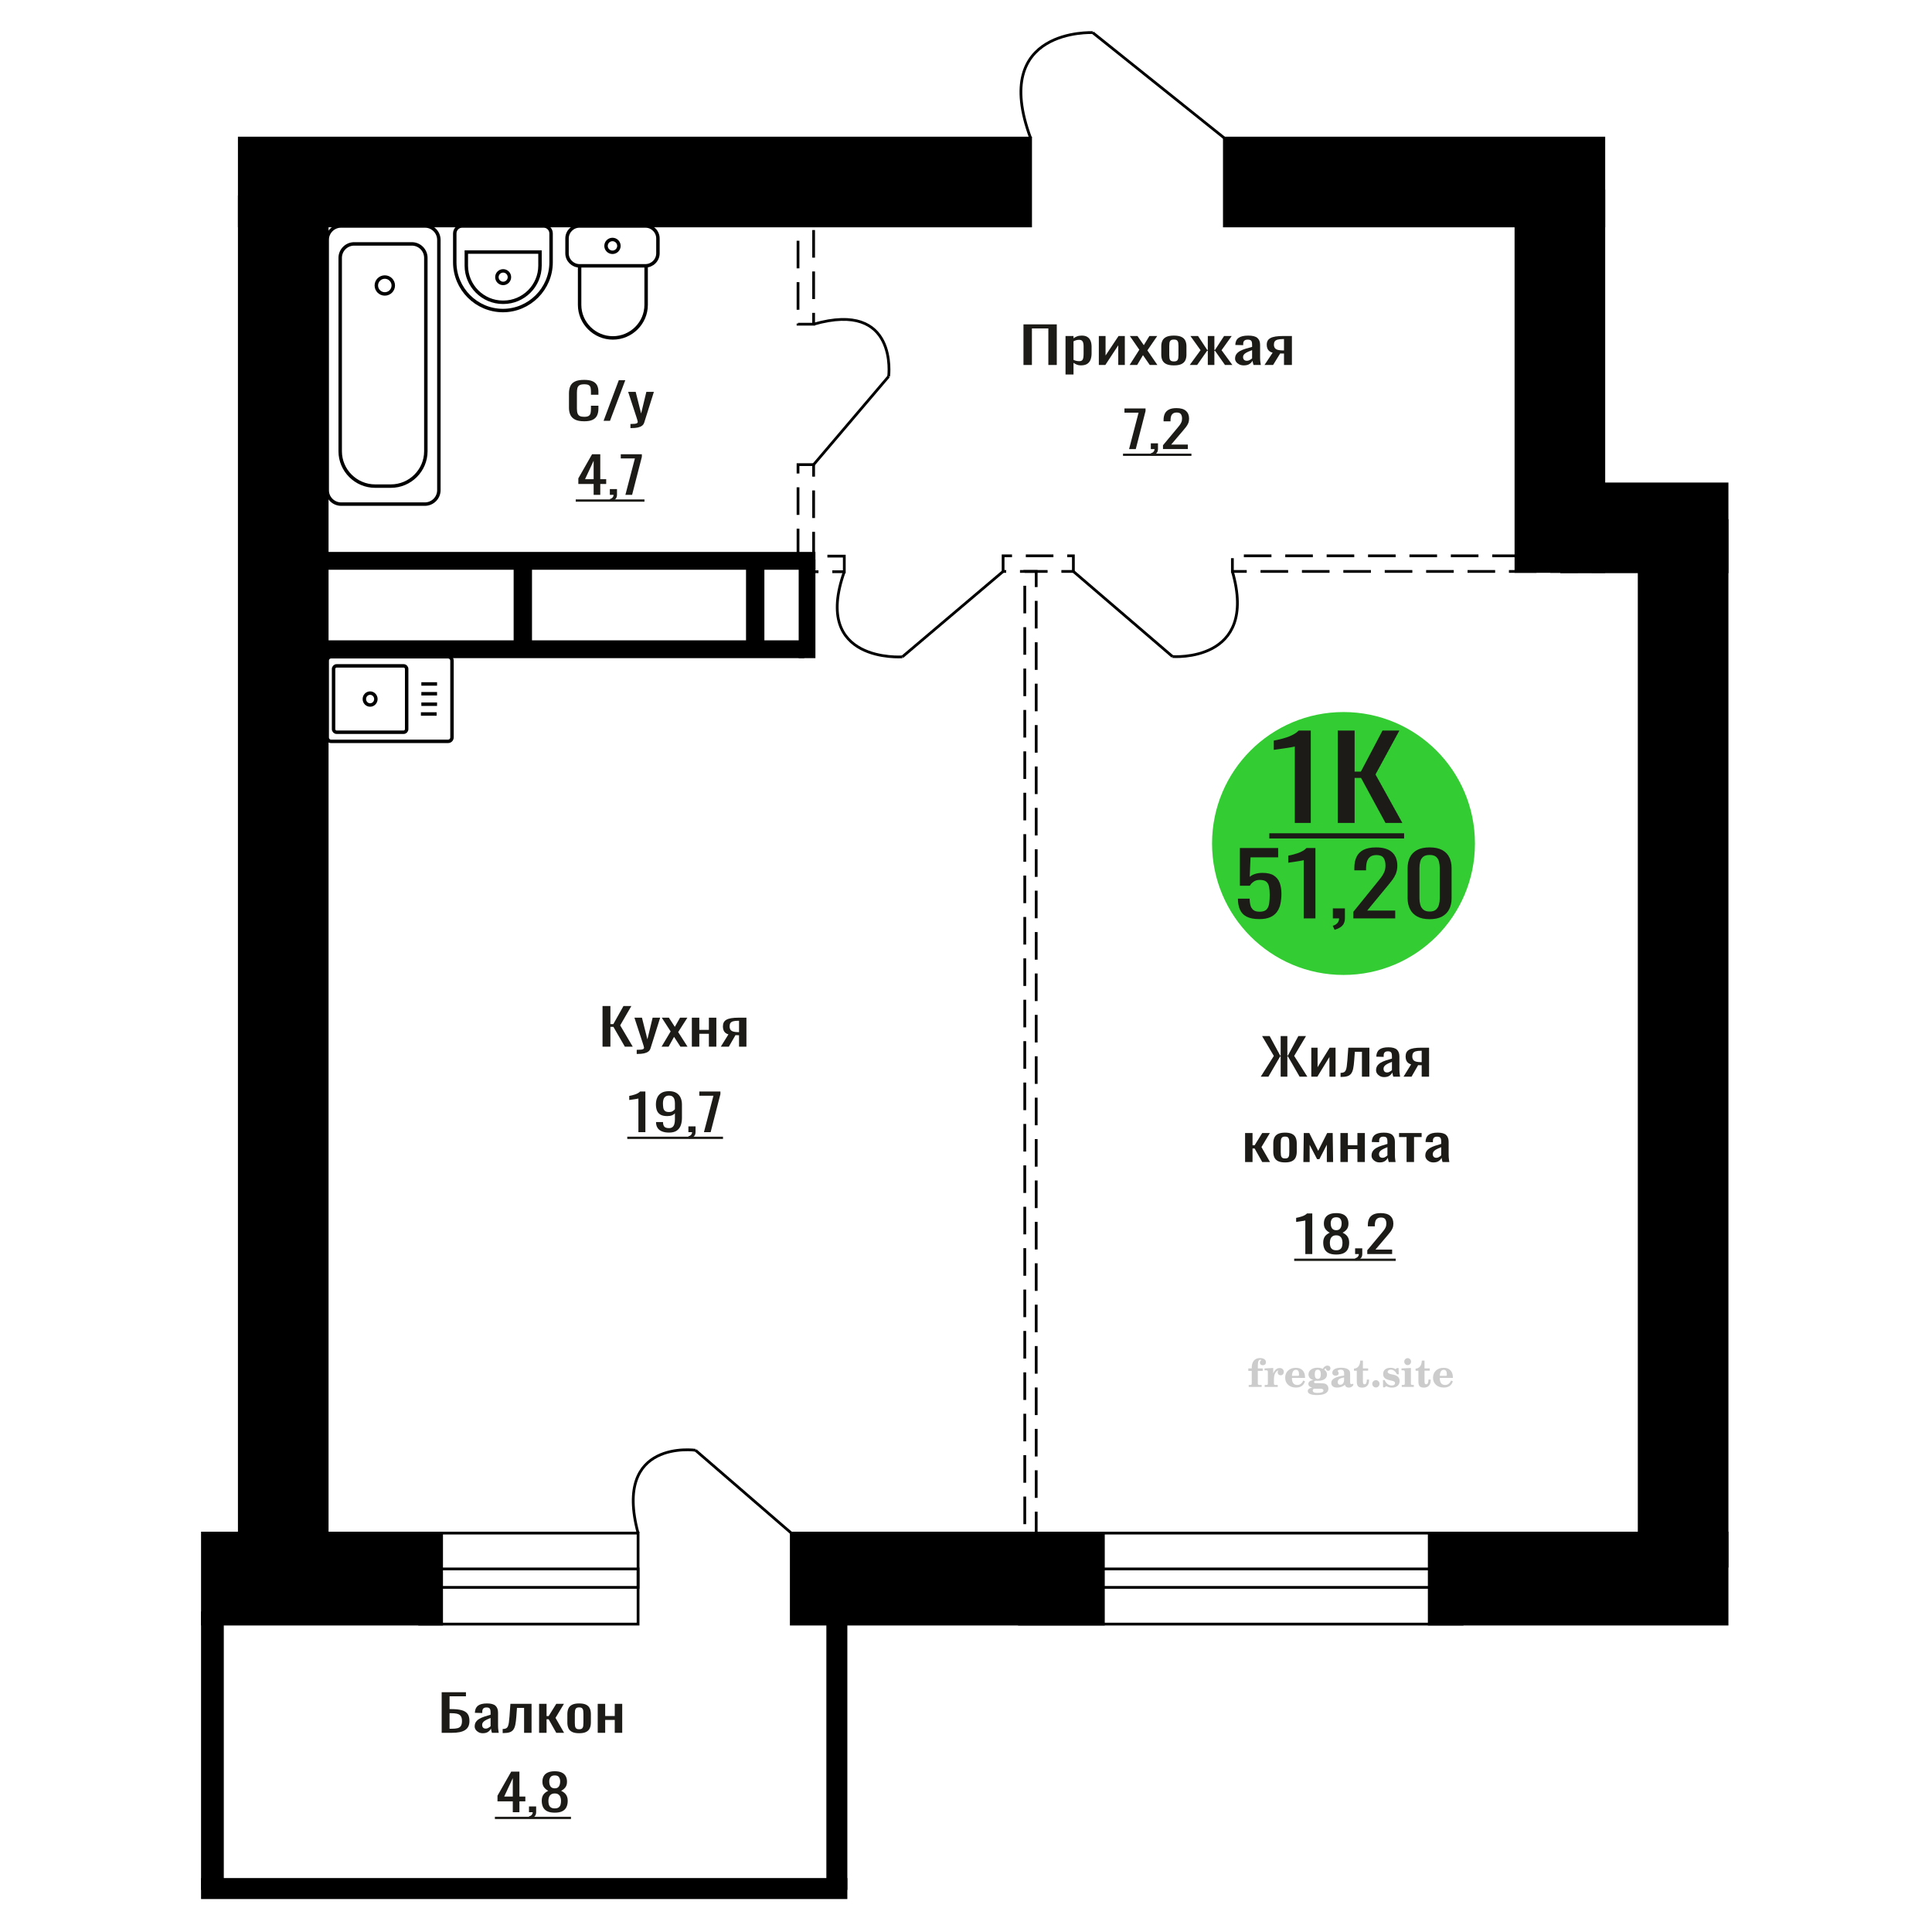
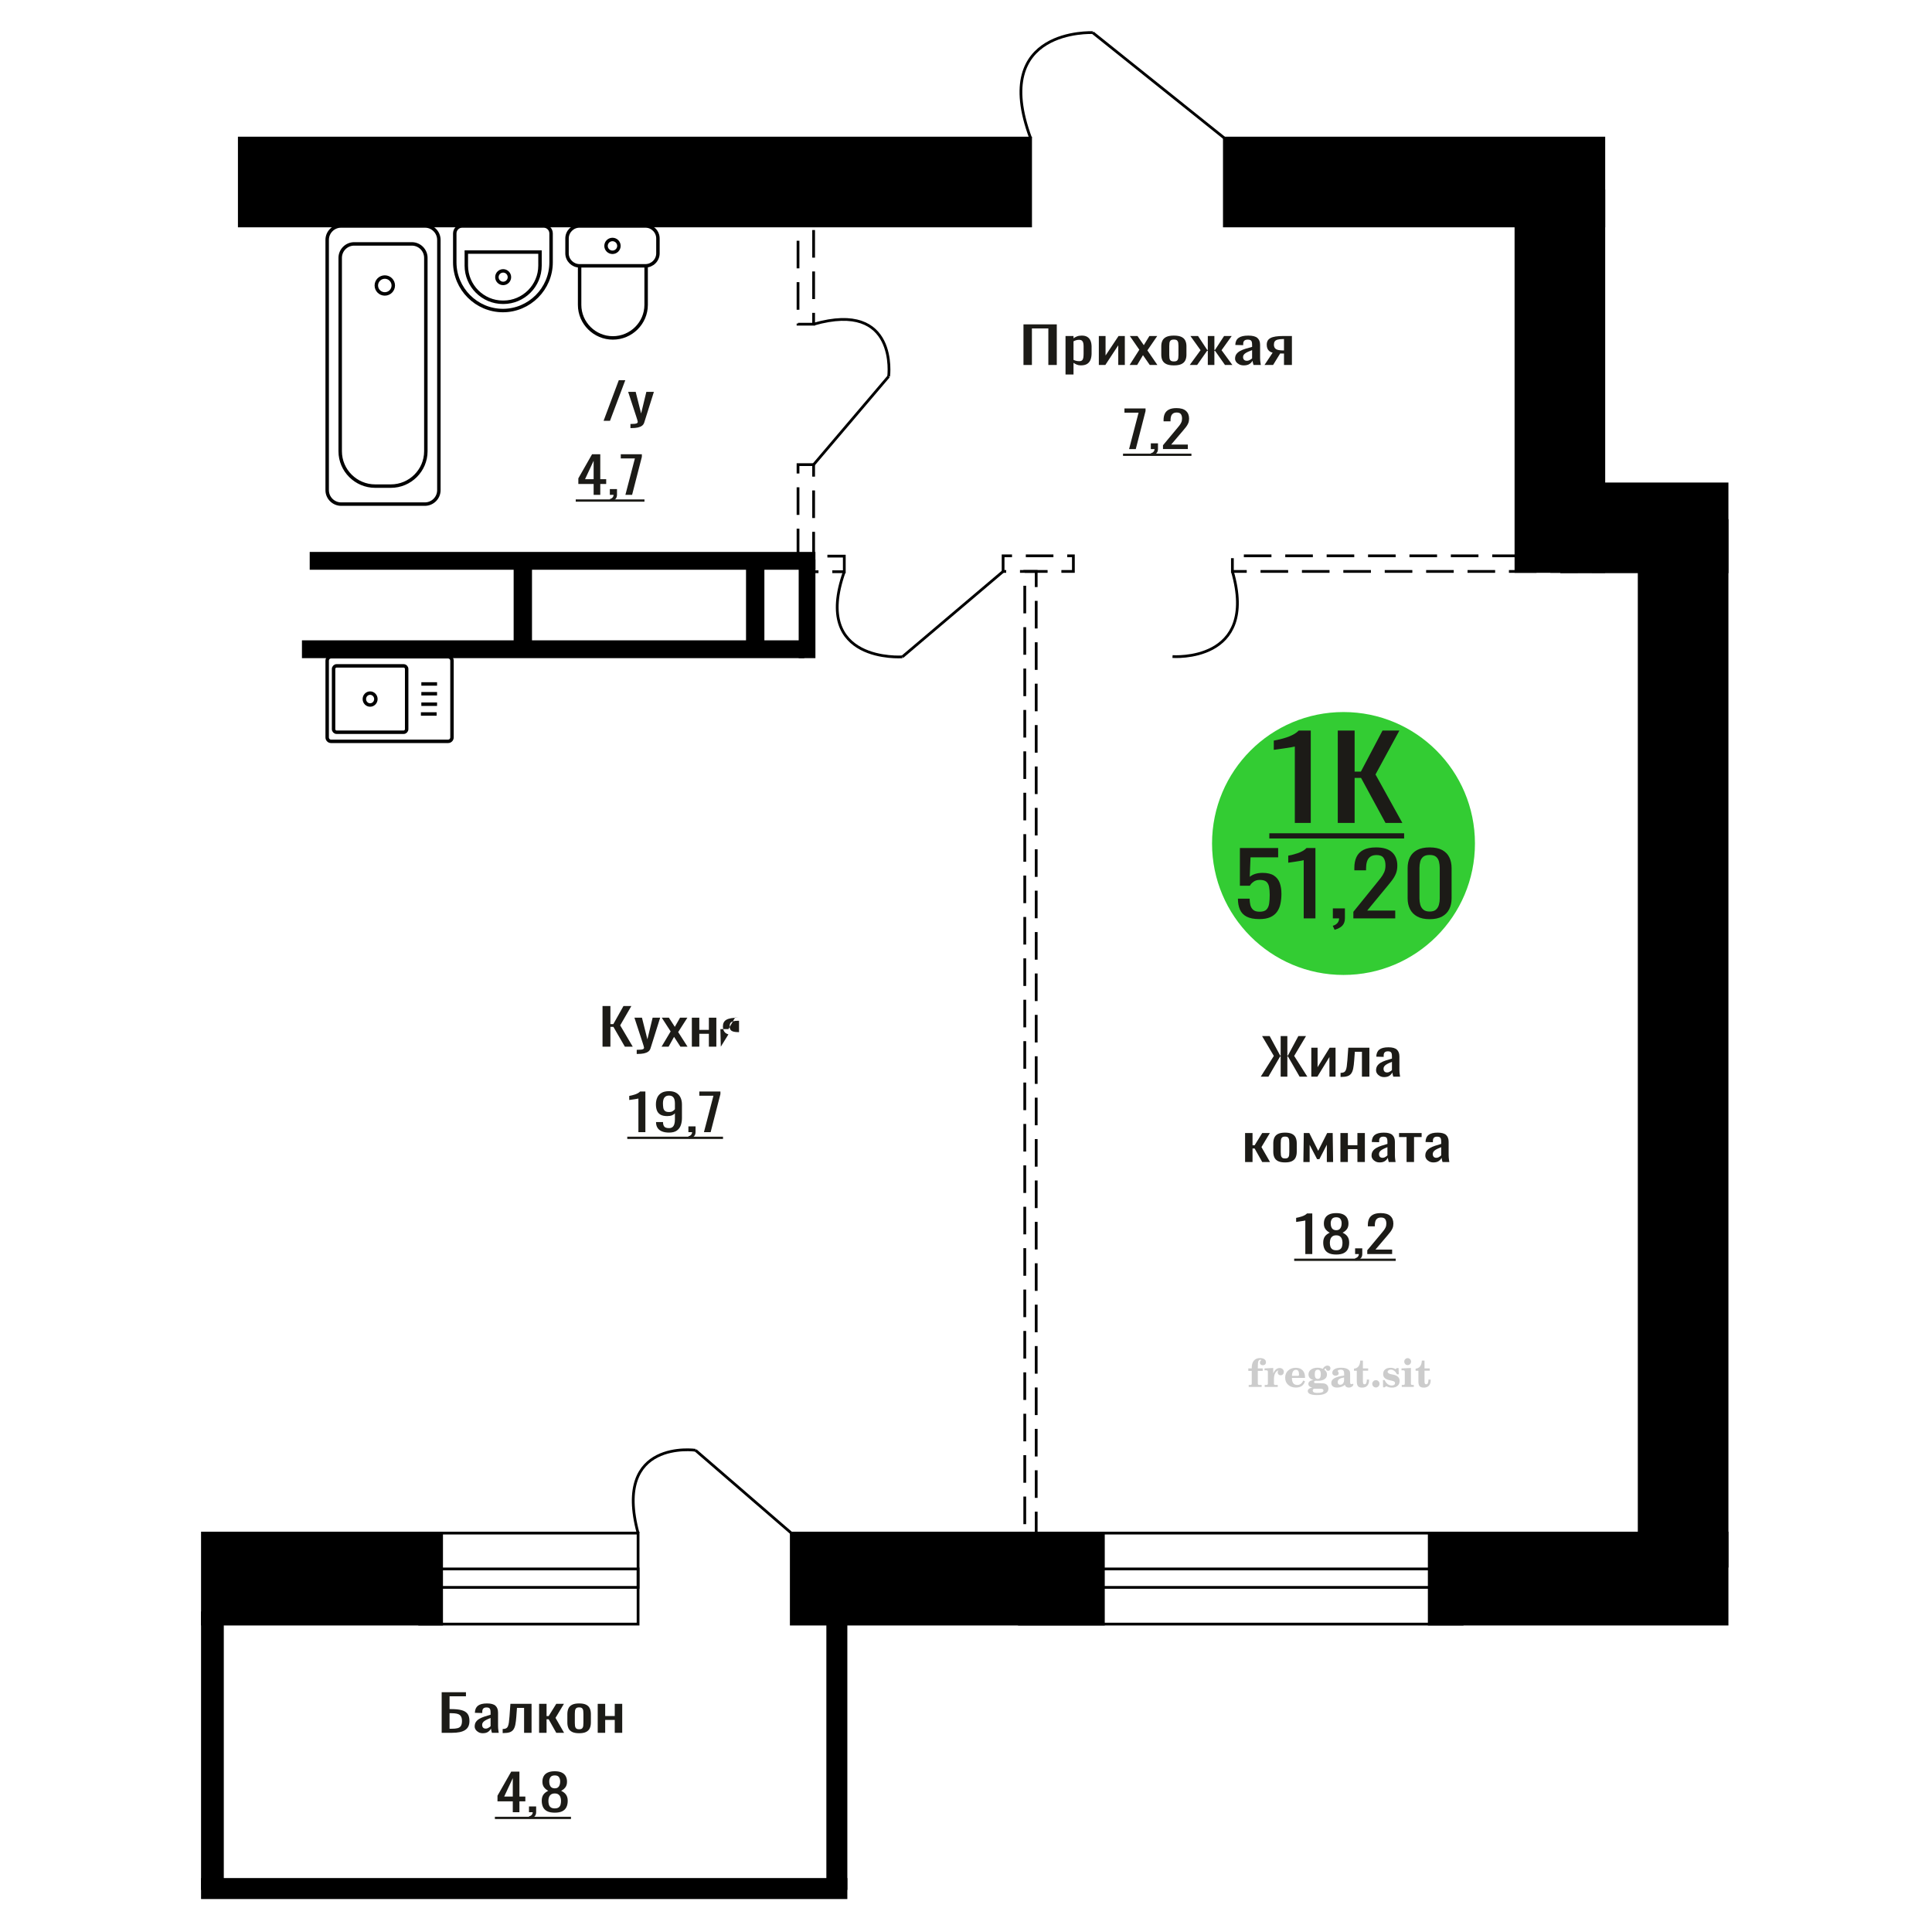
<svg xmlns="http://www.w3.org/2000/svg" xml:space="preserve" width="140mm" height="140mm" version="1.1" style="shape-rendering:geometricPrecision; text-rendering:geometricPrecision; image-rendering:optimizeQuality; fill-rule:evenodd; clip-rule:evenodd" viewBox="0 0 14000 14000">
  <defs>
    <style type="text/css">
   
    .str0 {stroke:black;stroke-width:25;stroke-miterlimit:22.926}
    .str2 {stroke:black;stroke-width:25.01;stroke-miterlimit:22.926}
    .str1 {stroke:black;stroke-width:20;stroke-miterlimit:22.926}
    .str3 {stroke:black;stroke-width:20;stroke-miterlimit:22.926;stroke-dasharray:200 100}
    .fil1 {fill:none}
    .fil5 {fill:black}
    .fil4 {fill:#1C1B17}
    .fil3 {fill:#33CC33}
    .fil0 {fill:#1C1B17;fill-rule:nonzero}
    .fil2 {fill:#CCCCCC;fill-rule:nonzero}
   
  </style>
  </defs>
  <g id="Слой_x0020_1">
    <polygon class="fil0" points="7416.47,2644.78 7416.47,2350.49 7657.85,2350.49 7657.85,2644.78 7596.69,2644.78 7596.69,2379.92 7477.62,2379.92 7477.62,2644.78 " />
    <path id="1" class="fil0" d="M7721.18 2713.81l0 -279.03 57.9 0 0 16.71c6.87,-5.32 15.17,-9.93 24.91,-13.8 9.74,-3.88 21.29,-5.82 34.64,-5.82 16.23,0 29.14,2.85 38.7,8.54 9.56,5.69 16.68,12.84 21.38,21.44 4.69,8.6 7.76,17.32 9.19,26.16 1.44,8.84 2.17,16.41 2.17,22.7l0 50.87c0,14.77 -2.17,28.76 -6.49,41.96 -4.34,13.2 -12.19,23.86 -23.55,31.98 -11.37,8.11 -27.33,12.17 -47.9,12.17 -11.19,0 -21.11,-1.88 -29.76,-5.63 -8.67,-3.76 -16.42,-8.06 -23.29,-12.9l0 84.65 -57.9 0zm99.59 -96.64c10.1,0 17.32,-2.49 21.64,-7.45 4.34,-4.97 7.05,-11.69 8.12,-20.16 1.09,-8.48 1.62,-17.81 1.62,-27.98l0 -50.87c0,-8.71 -0.71,-16.77 -2.16,-24.16 -1.44,-7.38 -4.51,-13.26 -9.2,-17.62 -4.7,-4.36 -12.08,-6.54 -22.18,-6.54 -7.59,0 -14.8,1.09 -21.66,3.27 -6.86,2.18 -12.8,4.73 -17.87,7.63l0 134.43c5.43,2.67 11.56,4.91 18.42,6.72 6.85,1.82 14.61,2.73 23.27,2.73z" />
    <polygon id="2" class="fil0" points="7962.57,2644.78 7962.57,2434.78 8011.28,2434.78 8011.28,2576.11 8105.46,2434.78 8150.91,2434.78 8150.91,2644.78 8103.28,2644.78 8103.28,2502.36 8009.66,2644.78 " />
    <polygon id="3" class="fil0" points="8185.56,2644.78 8255.92,2534.33 8187.18,2434.78 8242.39,2434.78 8288.39,2501.27 8328.99,2434.78 8385.82,2434.78 8314.37,2539.05 8386.89,2644.78 8331.7,2644.78 8282.43,2573.57 8240.23,2644.78 " />
    <path id="4" class="fil0" d="M8506.51 2647.69c-23.09,0 -41.32,-3.15 -54.67,-9.45 -13.35,-6.3 -22.82,-15.26 -28.41,-26.89 -5.6,-11.62 -8.38,-25.31 -8.38,-41.05l0 -61.04c0,-15.74 2.78,-29.43 8.38,-41.05 5.59,-11.63 15.06,-20.59 28.41,-26.89 13.35,-6.3 31.58,-9.45 54.67,-9.45 23.09,0 41.22,3.15 54.39,9.45 13.17,6.3 22.55,15.26 28.14,26.89 5.6,11.62 8.39,25.31 8.39,41.05l0 61.04c0,15.74 -2.79,29.43 -8.39,41.05 -5.59,11.63 -14.97,20.59 -28.14,26.89 -13.17,6.3 -31.3,9.45 -54.39,9.45zm0 -28.71c11.19,0 19.03,-2.18 23.54,-6.54 4.51,-4.36 7.22,-10.11 8.12,-17.25 0.91,-7.15 1.35,-14.6 1.35,-22.35l0 -65.76c0,-7.99 -0.44,-15.5 -1.35,-22.52 -0.9,-7.03 -3.61,-12.78 -8.12,-17.26 -4.51,-4.48 -12.35,-6.72 -23.54,-6.72 -11.19,0 -19.13,2.24 -23.82,6.72 -4.69,4.48 -7.48,10.23 -8.38,17.26 -0.91,7.02 -1.36,14.53 -1.36,22.52l0 65.76c0,7.75 0.45,15.2 1.36,22.35 0.9,7.14 3.69,12.89 8.38,17.25 4.69,4.36 12.63,6.54 23.82,6.54z" />
    <polygon id="5" class="fil0" points="8621.25,2644.78 8699.72,2537.6 8626.12,2434.78 8681.33,2434.78 8747.9,2535.78 8752.24,2535.78 8752.24,2434.78 8799.86,2434.78 8799.86,2535.78 8804.2,2535.78 8870.22,2434.78 8925.43,2434.78 8851.82,2537.6 8930.3,2644.78 8876.71,2644.78 8804.2,2541.6 8799.86,2541.6 8799.86,2644.78 8752.24,2644.78 8752.24,2541.6 8747.36,2541.6 8674.83,2644.78 " />
    <path id="6" class="fil0" d="M9012.56 2647.69c-12.26,0 -23.09,-2.37 -32.46,-7.09 -9.39,-4.72 -16.79,-10.78 -22.2,-18.16 -5.41,-7.39 -8.12,-15.2 -8.12,-23.44 0,-13.08 3.25,-24.1 9.75,-33.06 6.49,-8.96 15.41,-16.53 26.78,-22.71 11.37,-6.17 24.53,-11.56 39.52,-16.17 14.97,-4.6 30.75,-9.08 47.36,-13.44l0 -14.89c0,-8.48 -0.73,-15.51 -2.18,-21.08 -1.44,-5.57 -4.41,-9.75 -8.92,-12.53 -4.51,-2.79 -11.28,-4.18 -20.3,-4.18 -7.93,0 -14.34,1.21 -19.21,3.63 -4.87,2.43 -8.4,5.88 -10.56,10.36 -2.16,4.48 -3.25,9.75 -3.25,15.8l0 10.54 -57.36 -1.45c0.71,-23.26 8.65,-40.39 23.82,-51.41 15.15,-11.03 38.59,-16.54 70.35,-16.54 31.03,0 53.04,5.7 66.03,17.08 12.99,11.38 19.48,27.86 19.48,49.41l0 95.92c0,6.54 0.27,12.84 0.82,18.89 0.54,6.06 1.25,11.69 2.16,16.9 0.91,5.2 1.71,10.11 2.43,14.71l-53.03 0c-1.09,-3.88 -2.45,-8.78 -4.07,-14.71 -1.62,-5.94 -2.79,-11.33 -3.52,-16.17 -3.6,8.23 -10.54,15.92 -20.82,23.07 -10.29,7.14 -24.45,10.72 -42.5,10.72zm22.73 -33.43c5.78,0 11.19,-1.09 16.24,-3.27 5.05,-2.18 9.56,-4.66 13.54,-7.45 3.96,-2.78 6.67,-5.02 8.12,-6.72l0 -59.58c-9.03,3.39 -17.51,6.78 -25.45,10.17 -7.94,3.39 -14.88,6.96 -20.84,10.72 -5.94,3.75 -10.63,7.99 -14.06,12.71 -3.43,4.73 -5.15,10.12 -5.15,16.17 0,8.48 2.35,15.14 7.04,19.98 4.7,4.85 11.55,7.27 20.56,7.27z" />
    <path id="7" class="fil0" d="M9163.02 2644.78l59 -89.01c-10.11,-2.67 -18.32,-6.66 -24.64,-11.99 -6.3,-5.33 -10.9,-11.87 -13.79,-19.62 -2.89,-7.75 -4.34,-16.47 -4.34,-26.16 0,-11.14 2.18,-20.71 6.5,-28.7 4.33,-8 11.19,-14.54 20.57,-19.62 9.39,-5.09 21.83,-8.84 37.35,-11.27 15.51,-2.42 34.63,-3.63 57.37,-3.63l60.61 0 0 210 -57.37 0 0 -82.84c-5.78,0 -10.65,-0.06 -14.61,-0.18 -3.96,-0.12 -8.3,-0.3 -12.99,-0.54l-51.41 83.56 -62.25 0zm134.77 -105.36c0.71,0 1.89,0 3.51,0 1.63,0 2.63,0 2.98,0l0 -82.48c-0.35,0 -1.35,0 -2.98,0 -1.62,0 -2.6,0 -2.98,0 -16.95,0 -30.39,1.4 -40.31,4.18 -9.93,2.79 -16.87,7.15 -20.84,13.08 -3.97,5.94 -5.96,13.87 -5.96,23.8 0,13.8 4.61,24.1 13.81,30.88 9.19,6.78 26.79,10.29 52.77,10.54z" />
    <path class="fil1 str0" d="M2398.53 5371.98l849.08 0c15.23,0 27.7,-12.86 27.7,-28.59l0 -555.59c0,-15.73 -12.47,-28.6 -27.7,-28.6l-849.08 0c-15.24,0 -27.7,12.87 -27.7,28.6l0 555.59c0,15.73 12.46,28.59 27.7,28.59zm40.37 -65.99l486.21 0c11.96,0 21.73,-10.09 21.73,-22.43l0 -435.93c0,-12.34 -9.77,-22.44 -21.73,-22.44l-486.21 0c-11.95,0 -21.73,10.1 -21.73,22.44l0 435.93c0,12.34 9.78,22.43 21.73,22.43zm243.11 -197.27c23.07,0 41.77,-19.31 41.77,-43.13 0,-23.81 -18.7,-43.12 -41.77,-43.12 -23.07,0 -41.77,19.31 -41.77,43.12 0,23.82 18.7,43.13 41.77,43.13zm368.09 65.28l113.86 0m-110.7 -70.95l113.86 0m-113.86 -76.02l113.86 0m-113.86 -70.96l113.86 0" />
    <path class="fil2" d="M9045.59 9933.89l0 -17.78 25.02 0 0 -5.65c0,-21.97 5.22,-38.99 15.71,-51.17 10.49,-12.19 25.21,-18.26 44.12,-18.26 13.27,0 23.76,2.73 31.52,8.14 7.76,5.41 11.66,12.7 11.66,21.87 0,6.82 -2.07,12.19 -6.21,16.09 -4.14,3.9 -9.87,5.83 -17.26,5.83 -6.07,0 -11.01,-1.78 -14.82,-5.36 -3.81,-3.57 -5.73,-8.18 -5.73,-13.78 0,-5.88 2.63,-11.1 7.95,-15.71 1.08,-1.08 1.64,-1.79 1.64,-2.07 0,-0.99 -0.47,-1.74 -1.36,-2.16 -0.94,-0.47 -2.45,-0.71 -4.57,-0.71 -7,0 -11.85,3.58 -14.53,10.68 -2.73,7.1 -4.09,21.54 -4.09,43.32l0 8.94 35.51 0 0 17.78 -35.51 0 0 91.43c0,4.14 0.84,6.97 2.59,8.47 1.74,1.51 5.08,2.26 10.01,2.26l15.06 0 0 14.11 -93.7 0 0 -14.11 12.37 -0.28c3.76,-0.19 6.3,-0.99 7.67,-2.5 1.31,-1.45 1.97,-4.09 1.97,-7.95l0 -91.43 -25.02 0z" />
    <path id="1" class="fil2" d="M9164.59 10050.16l0 -14.11 13.22 -0.28c3.86,-0.29 6.44,-1.13 7.71,-2.54 1.27,-1.41 1.93,-4.05 1.93,-7.91l0 -84.47c0,-4.52 -0.99,-7.53 -3.01,-8.99 -2.02,-1.46 -6.21,-2.21 -12.56,-2.21 -0.84,0 -2.21,0.05 -4.09,0.14 -1.88,0.1 -3.29,0.14 -4.33,0.14l0 -13.82 62.89 -3.11 0 38.85c5.55,-12.74 12.14,-22.39 19.9,-28.88 7.71,-6.44 16.41,-9.69 26.15,-9.69 9.03,0 16.37,2.54 22.01,7.58 5.65,5.08 8.47,11.52 8.47,19.42 0,7.72 -2.07,13.88 -6.26,18.53 -4.18,4.66 -9.69,6.97 -16.51,6.97 -6.35,0 -11.52,-2.03 -15.52,-6.12 -4,-4.09 -6.02,-9.41 -6.02,-15.94 0,-2.59 0.42,-4.94 1.27,-7.15 0.8,-2.21 2.12,-4.33 3.86,-6.35 -10.49,3.38 -18.44,10.67 -23.94,21.77 -5.51,11.11 -8.28,25.59 -8.28,43.42l0 29.91c0,3.86 0.66,6.5 1.97,7.95 1.37,1.51 3.91,2.31 7.67,2.5l18.02 0.28 0 14.11 -94.55 0z" />
    <path id="2" class="fil2" d="M9444.04 10003.59l12.42 5.93c-4.42,14.77 -12.14,26.01 -23.19,33.68 -11.1,7.67 -25.17,11.48 -42.24,11.48 -23.43,0 -42.29,-6.59 -56.68,-19.71 -14.35,-13.13 -21.54,-30.34 -21.54,-51.65 0,-21.26 7.15,-38.57 21.4,-51.83 14.3,-13.27 32.97,-19.9 56.02,-19.9 21.02,0 37.35,6.07 49.01,18.25 11.67,12.14 17.5,29.21 17.5,51.13l0 3.71 -94.83 0 0 1.93c0,16.33 3.3,28.65 9.83,36.97 6.59,8.33 16.37,12.47 29.31,12.47 9.45,0 17.78,-2.73 24.93,-8.19 7.19,-5.45 13.21,-13.54 18.06,-24.27zm-82.13 -33.58l43.37 0c2.96,0 5.03,-0.66 6.21,-1.93 1.18,-1.27 1.79,-3.62 1.79,-7.05 0,-12.14 -1.84,-20.98 -5.46,-26.49 -3.62,-5.5 -9.31,-8.27 -17.12,-8.27 -8.98,0 -15.85,3.62 -20.6,10.81 -4.71,7.25 -7.43,18.21 -8.19,32.93z" />
    <path id="3" class="fil2" d="M9508.57 10055.29c-9.12,-2.31 -15.99,-5.69 -20.65,-10.26 -4.65,-4.56 -6.96,-10.16 -6.96,-16.88 0,-7.43 3.06,-13.55 9.22,-18.39 6.16,-4.8 15.05,-8.09 26.62,-9.84 -11.38,-3.05 -20.03,-8.04 -26.01,-15.05 -5.97,-6.96 -8.98,-15.47 -8.98,-25.49 0,-14.3 6.07,-25.97 18.2,-34.9 12.14,-8.99 27.99,-13.45 47.56,-13.45 6.91,0 13.4,0.7 19.56,2.07 6.17,1.36 12.14,3.43 17.92,6.16l4.85 -7.01c3.76,-5.36 8.28,-9.46 13.5,-12.37 5.22,-2.92 10.68,-4.38 16.37,-4.38 6.25,0 11.33,1.79 15.28,5.37 3.96,3.62 5.93,8.23 5.93,13.82 0,5.51 -1.5,10.02 -4.56,13.46 -3.01,3.43 -6.96,5.17 -11.81,5.17 -3.34,0 -6.16,-0.7 -8.56,-2.12 -2.4,-1.45 -4.33,-3.62 -5.78,-6.53 -0.57,-1.13 -0.9,-2.5 -1.09,-4.14 -0.28,-2.31 -1.27,-3.48 -2.91,-3.58 -1.65,0 -3.48,0.8 -5.51,2.4 -2.02,1.6 -3.66,3.62 -4.93,6.07 6.96,4.8 12.04,9.92 15.24,15.43 3.19,5.55 4.79,11.9 4.79,19.05 0,14.34 -5.83,25.58 -17.45,33.72 -11.62,8.14 -27.75,12.23 -48.4,12.23 -1.74,0 -4.18,-0.09 -7.34,-0.28 -3.1,-0.19 -5.36,-0.28 -6.72,-0.28 -4.33,0 -7.72,0.8 -10.11,2.44 -2.45,1.6 -3.67,3.81 -3.67,6.64 0,3.24 1.08,5.5 3.24,6.77 2.17,1.27 5.93,1.93 11.34,1.93l20.46 0c10.72,0 20.08,0.33 28.03,1.03 8,0.71 13.45,1.6 16.51,2.68 7.72,2.78 13.74,7.34 18.06,13.78 4.33,6.45 6.5,13.88 6.5,22.3 0,14.86 -7.06,26.29 -21.17,34.29 -14.11,8 -34.34,11.99 -60.73,11.99 -22.43,0 -39.32,-2.44 -50.65,-7.29 -11.34,-4.89 -17.03,-12.13 -17.03,-21.77 0,-6.35 2.77,-11.62 8.28,-15.9 5.5,-4.28 13.36,-7.25 23.56,-8.89zm13.88 7.85c-3.58,1.46 -6.12,3.15 -7.62,5.04 -1.51,1.88 -2.26,4.32 -2.26,7.38 0,6.16 2.68,10.72 8,13.64 5.31,2.96 13.59,4.42 24.83,4.42 15.24,0 26.53,-1.41 33.82,-4.18 7.29,-2.83 10.96,-7.15 10.96,-13.08 0,-4.66 -1.97,-8.04 -5.93,-10.11 -3.95,-2.07 -10.72,-3.11 -20.32,-3.11l-41.48 0zm4.8 -104.51c0,11.61 1.74,20.08 5.22,25.4 3.53,5.31 8.98,7.99 16.46,7.99 7.53,0 13.08,-2.68 16.7,-8.09 3.57,-5.36 5.36,-13.78 5.36,-25.3 0,-11.29 -1.79,-19.66 -5.36,-25.07 -3.62,-5.41 -9.17,-8.14 -16.7,-8.14 -7.48,0 -12.93,2.73 -16.46,8.14 -3.48,5.41 -5.22,13.78 -5.22,25.07z" />
    <path id="4" class="fil2" d="M9739.81 9981.86c-16.7,2.68 -28.6,6.63 -35.66,11.86 -7.1,5.22 -10.63,12.55 -10.63,22.06 0,5.78 1.6,10.34 4.75,13.78 3.15,3.38 7.43,5.08 12.75,5.08 8.7,0 15.71,-3.25 20.93,-9.74 5.22,-6.49 7.86,-15.38 7.86,-26.67l0 -16.37zm43.74 35.75c0,4.52 0.8,7.71 2.4,9.64 1.6,1.93 4.23,2.87 7.81,2.87 1.64,0 3.52,-0.47 5.64,-1.46 2.12,-0.94 3.43,-1.41 4,-1.41 1.08,0 1.97,0.33 2.63,1.08 0.61,0.76 0.94,1.79 0.94,3.2 0,5.88 -3.34,11.25 -10.06,16.14 -6.73,4.84 -14.77,7.29 -24.13,7.29 -7.01,0 -12.98,-1.84 -17.92,-5.55 -4.99,-3.72 -7.9,-8.52 -8.85,-14.35 -7.71,6.3 -16.46,11.2 -26.24,14.68 -9.79,3.48 -19.85,5.22 -30.25,5.22 -13.5,0 -23.99,-2.92 -31.42,-8.8 -7.43,-5.88 -11.14,-14.16 -11.14,-24.83 0,-14.21 7.47,-25.64 22.38,-34.2 14.92,-8.61 38.53,-15.05 70.75,-19.38l0 -15.33c0,-9.93 -1.98,-16.94 -5.93,-21.07 -3.95,-4.14 -10.53,-6.21 -19.71,-6.21 -5.97,0 -11,0.98 -15.05,2.96 -4.09,1.98 -6.16,4.28 -6.16,6.82 0,0.66 1.22,2.54 3.67,5.69 2.44,3.11 3.67,6.59 3.67,10.49 0,5.32 -2.07,9.6 -6.26,12.89 -4.18,3.24 -9.64,4.89 -16.32,4.89 -6.82,0 -12.47,-1.97 -16.98,-5.93 -4.47,-3.95 -6.73,-8.89 -6.73,-14.86 0,-11.76 5.65,-20.88 16.94,-27.37 11.33,-6.45 27.28,-9.69 47.97,-9.69 11.57,0 21.73,1.17 30.53,3.52 8.75,2.31 15.99,5.79 21.68,10.35 4.52,3.53 7.67,7.48 9.46,11.95 1.79,4.42 2.68,11.24 2.68,20.41l0 60.35z" />
    <path id="5" class="fil2" d="M9920.29 9996.82c0,0.66 0.09,1.65 0.24,2.96 0.14,1.32 0.18,2.31 0.18,2.97 0,16.51 -4.37,29.39 -13.12,38.66 -8.8,9.22 -20.98,13.83 -36.55,13.83 -14.2,0 -24.32,-3.34 -30.29,-10.07 -5.97,-6.68 -8.94,-18.48 -8.94,-35.41l0 -77 -20.32 0 0 -15.15c13.97,-0.89 24.84,-6.35 32.55,-16.27 7.72,-9.93 11.95,-23.95 12.7,-41.96l19.38 0 0 56.73 38.1 0 0 16.65 -38.1 0 0 74.78c0,9.55 0.9,15.9 2.64,19.01 1.74,3.15 4.79,4.7 9.22,4.7 5.41,0 9.5,-2.87 12.32,-8.56 2.77,-5.69 4.33,-14.3 4.61,-25.87l15.38 0z" />
    <path id="6" class="fil2" d="M9970.2 10001.05c7.15,0 13.35,2.59 18.58,7.81 5.22,5.18 7.85,11.38 7.85,18.63 0,7.29 -2.59,13.54 -7.81,18.77 -5.17,5.22 -11.38,7.85 -18.62,7.85 -7.2,0 -13.36,-2.63 -18.54,-7.85 -5.22,-5.23 -7.8,-11.48 -7.8,-18.77 0,-7.15 2.63,-13.36 7.85,-18.58 5.22,-5.22 11.38,-7.86 18.49,-7.86z" />
    <path id="7" class="fil2" d="M10021.47 10000.49l12.18 0c5.79,12.79 13.12,22.58 22.01,29.35 8.94,6.77 18.87,10.16 29.87,10.16 7.2,0 12.89,-1.6 17.08,-4.75 4.23,-3.2 6.35,-7.43 6.35,-12.79 0,-4.8 -1.84,-8.47 -5.55,-11.06 -3.72,-2.59 -11.62,-5.13 -23.76,-7.62 -20.84,-4 -35.51,-9.64 -44.02,-16.84 -8.52,-7.19 -12.75,-17.26 -12.75,-30.19 0,-14.35 4.75,-25.45 14.25,-33.31 9.5,-7.9 23,-11.85 40.45,-11.85 6.49,0 12.7,0.8 18.49,2.45 5.83,1.64 11.15,3.99 15.94,7.1l11.06 -7.57 11.61 0 1.37 45.15 -13.27 0c-4.93,-10.58 -11.33,-18.91 -19.14,-24.88 -7.81,-5.98 -16.18,-8.99 -25.16,-8.99 -6.82,0 -12.37,1.51 -16.65,4.57 -4.33,3.05 -6.5,6.86 -6.5,11.47 0,8.75 11.15,15.1 33.4,19.05 2.68,0.47 4.75,0.85 6.21,1.13 15.71,2.92 27.56,8.23 35.46,15.95 7.91,7.71 11.86,17.73 11.86,30.01 0,14.81 -4.99,26.53 -14.96,35.18 -9.97,8.7 -23.57,13.03 -40.83,13.03 -7.71,0 -15.05,-0.89 -21.92,-2.73 -6.91,-1.83 -13.12,-4.47 -18.76,-7.95l-12.14 8.42 -11.34 0 -0.84 -52.49z" />
    <path id="8" class="fil2" d="M10175.79 9866.72c0,-7.01 2.4,-12.94 7.25,-17.78 4.84,-4.89 10.67,-7.34 17.59,-7.34 6.63,0 12.37,2.45 17.26,7.38 4.85,4.94 7.29,10.82 7.29,17.74 0,6.91 -2.4,12.84 -7.24,17.87 -4.85,5.03 -10.59,7.53 -17.31,7.53 -6.92,0 -12.75,-2.45 -17.59,-7.39 -4.85,-4.94 -7.25,-10.91 -7.25,-18.01zm48.26 158.56c0,3.95 0.66,6.68 1.93,8.09 1.32,1.41 3.91,2.21 7.76,2.4l11.2 0.28 0 14.11 -87.21 0 0 -14.11 12.28 -0.28c3.81,-0.19 6.39,-0.99 7.71,-2.5 1.37,-1.45 2.02,-4.14 2.02,-7.99l0 -84.48c0,-4.47 -0.98,-7.48 -3.01,-8.94 -2.02,-1.46 -6.16,-2.21 -12.41,-2.21 -0.85,0 -2.17,0.05 -4.1,0.14 -1.88,0.1 -3.34,0.14 -4.46,0.14l0 -13.82 68.29 -3.11 0 112.28z" />
    <path id="9" class="fil2" d="M10366.76 9996.82c0,0.66 0.09,1.65 0.24,2.96 0.14,1.32 0.18,2.31 0.18,2.97 0,16.51 -4.37,29.39 -13.12,38.66 -8.8,9.22 -20.98,13.83 -36.55,13.83 -14.2,0 -24.32,-3.34 -30.29,-10.07 -5.97,-6.68 -8.94,-18.48 -8.94,-35.41l0 -77 -20.32 0 0 -15.15c13.97,-0.89 24.84,-6.35 32.55,-16.27 7.72,-9.93 11.95,-23.95 12.7,-41.96l19.38 0 0 56.73 38.1 0 0 16.65 -38.1 0 0 74.78c0,9.55 0.9,15.9 2.64,19.01 1.74,3.15 4.79,4.7 9.22,4.7 5.41,0 9.5,-2.87 12.32,-8.56 2.77,-5.69 4.33,-14.3 4.61,-25.87l15.38 0z" />
-     <path id="10" class="fil2" d="M10515.35 10003.59l12.42 5.93c-4.42,14.77 -12.14,26.01 -23.19,33.68 -11.1,7.67 -25.17,11.48 -42.24,11.48 -23.43,0 -42.29,-6.59 -56.68,-19.71 -14.35,-13.13 -21.54,-30.34 -21.54,-51.65 0,-21.26 7.15,-38.57 21.4,-51.83 14.3,-13.27 32.97,-19.9 56.02,-19.9 21.02,0 37.35,6.07 49.01,18.25 11.67,12.14 17.5,29.21 17.5,51.13l0 3.71 -94.83 0 0 1.93c0,16.33 3.3,28.65 9.83,36.97 6.59,8.33 16.37,12.47 29.31,12.47 9.45,0 17.78,-2.73 24.93,-8.19 7.19,-5.45 13.21,-13.54 18.06,-24.27zm-82.13 -33.58l43.37 0c2.96,0 5.03,-0.66 6.21,-1.93 1.18,-1.27 1.79,-3.62 1.79,-7.05 0,-12.14 -1.84,-20.98 -5.46,-26.49 -3.62,-5.5 -9.31,-8.27 -17.12,-8.27 -8.98,0 -15.85,3.62 -20.6,10.81 -4.71,7.25 -7.43,18.21 -8.19,32.93z" />
    <circle class="fil3" cx="9735.48" cy="6112.3" r="952.55" />
    <path class="fil0" d="M9126.16 6660.18c-38.67,0 -69.38,-5.88 -92.15,-17.64 -22.77,-11.75 -39.06,-28.75 -48.86,-51 -9.8,-22.26 -14.69,-48.71 -14.69,-79.35l84.99 0c0,15.11 1.59,29.91 4.77,44.39 3.18,14.49 9.93,26.45 20.26,35.9 10.33,9.45 26.09,14.17 47.27,14.17 23.3,0 39.99,-5.35 50.04,-16.06 10.07,-10.71 16.42,-25.19 19.07,-43.45 2.65,-18.26 3.98,-38.94 3.98,-62.03 0,-23.09 -1.59,-42.72 -4.77,-58.88 -3.18,-16.17 -9.8,-28.55 -19.87,-37.16 -10.05,-8.61 -25.95,-12.91 -47.66,-12.91 -17.48,0 -32.3,4.3 -44.49,12.91 -12.17,8.61 -21.18,18.37 -27.01,29.28l-72.29 0 0 -273.31 277.25 0 0 67.39 -200.19 0 -5.56 141.06c10.59,-8.82 23.7,-15.74 39.32,-20.78 15.63,-5.04 33.5,-7.56 53.62,-7.56 34.96,0 62.37,6.51 82.22,19.52 19.86,13.02 33.9,30.86 42.11,53.53 8.21,22.67 12.31,48.7 12.31,78.09 0,26.03 -2.38,50.28 -7.15,72.74 -4.77,22.46 -13.11,41.98 -25.03,58.56 -11.9,16.59 -28.19,29.5 -48.85,38.73 -20.65,9.24 -46.87,13.86 -78.64,13.86z" />
    <path id="1" class="fil0" d="M9447.1 6655.14l0 -421.93c-0.53,0.42 -6.5,1.68 -17.88,3.78 -11.39,2.1 -24.23,4.19 -38.52,6.29 -14.31,2.1 -27.02,3.99 -38.14,5.67 -11.12,1.68 -16.95,2.52 -17.48,2.52l0 -51.01c9.01,-1.68 19.46,-3.99 31.39,-6.93 11.9,-2.94 24.09,-6.5 36.54,-10.7 12.44,-4.2 24.36,-9.45 35.74,-15.75 11.39,-6.29 21.05,-13.64 29,-22.04l64.34 0 0 510.1 -84.99 0z" />
    <path id="2" class="fil0" d="M9671.12 6737.64l-13.51 -28.97c14.3,-3.78 25.56,-10.39 33.76,-19.84 8.21,-9.44 12.32,-20.68 12.32,-33.69l-45.29 0 0 -72.42 87.38 0 0 71.16c0,22.25 -6.09,39.99 -18.26,53.21 -12.19,13.23 -30.98,23.41 -56.4,30.55z" />
    <path id="3" class="fil0" d="M9806.95 6655.14l0 -47.86 163.65 -202.15c12.17,-15.11 23.44,-29.18 33.76,-42.19 10.33,-13.02 18.81,-26.77 25.42,-41.25 6.62,-14.49 9.94,-31.18 9.94,-50.07 0,-23.51 -4.77,-41.98 -14.31,-55.42 -9.54,-13.43 -26.21,-20.15 -50.04,-20.15 -20.13,0 -35.75,4.41 -46.88,13.23 -11.11,8.81 -18.79,20.36 -23.03,34.63 -4.24,14.28 -6.36,29.6 -6.36,45.97l0 17.01 -84.99 0 0 -17.63c0,-30.65 5.15,-57 15.49,-79.04 10.31,-22.04 27,-39.15 50.04,-51.32 23.03,-12.18 53.62,-18.27 91.76,-18.27 51.89,0 90.56,11.65 115.97,34.96 25.42,23.3 38.14,55.52 38.14,96.66 0,21.83 -3.31,40.94 -9.93,57.31 -6.62,16.37 -15.23,31.7 -25.82,45.97 -10.6,14.28 -22.24,28.97 -34.96,44.08l-147.75 178.85 203.36 0 0 56.68 -303.46 0z" />
    <path id="4" class="fil0" d="M10359.86 6660.81c-36.54,0 -66.6,-6.51 -90.17,-19.52 -23.56,-13.02 -41.05,-30.86 -52.42,-53.53 -11.39,-22.67 -17.08,-48.49 -17.08,-77.46l0 -219.79c0,-29.8 5.55,-55.94 16.67,-78.4 11.13,-22.46 28.47,-39.99 52.04,-52.58 23.56,-12.6 53.89,-18.9 90.96,-18.9 37.06,0 67.25,6.3 90.56,18.9 23.3,12.59 40.51,30.12 51.63,52.58 11.13,22.46 16.69,48.6 16.69,78.4l0 219.79c0,29.39 -5.7,55.42 -17.08,78.09 -11.39,22.67 -28.73,40.41 -52.03,53.21 -23.32,12.81 -53.24,19.21 -89.77,19.21zm0 -55.42c20.12,0 35.35,-4.62 45.68,-13.85 10.32,-9.24 17.47,-21.1 21.44,-35.59 3.98,-14.48 5.96,-29.49 5.96,-45.02l0 -221.05c0,-16.37 -1.86,-31.8 -5.57,-46.28 -3.69,-14.49 -10.72,-26.14 -21.04,-34.95 -10.33,-8.82 -25.82,-13.23 -46.47,-13.23 -20.66,0 -36.28,4.41 -46.87,13.23 -10.6,8.81 -17.74,20.46 -21.45,34.95 -3.71,14.48 -5.56,29.91 -5.56,46.28l0 221.05c0,15.53 1.98,30.54 5.95,45.02 3.98,14.49 11.39,26.35 22.24,35.59 10.86,9.23 26.09,13.85 45.69,13.85z" />
    <path class="fil0" d="M9382.73 5963.2l0 -553.5c-0.72,0.55 -8.83,2.2 -24.32,4.96 -15.49,2.75 -32.96,5.5 -52.42,8.26 -19.45,2.75 -36.74,5.23 -51.86,7.43 -15.14,2.21 -23.07,3.31 -23.79,3.31l0 -66.92c12.26,-2.2 26.48,-5.23 42.7,-9.09 16.21,-3.85 32.77,-8.53 49.71,-14.04 16.93,-5.51 33.14,-12.39 48.63,-20.65 15.49,-8.26 28.63,-17.9 39.45,-28.92l87.53 0 0 669.16 -115.63 0z" />
    <polygon id="1" class="fil0" points="9693.97,5963.2 9693.97,5294.04 9816.09,5294.04 9816.09,5591.45 9861.47,5591.45 10018.18,5294.04 10140.29,5294.04 9967.38,5612.1 10161.92,5963.2 10039.79,5963.2 9862.56,5636.88 9816.09,5636.88 9816.09,5963.2 " />
    <polygon id="2" class="fil4" points="9197.93,6038.3 10174.88,6038.3 10174.88,6075.85 9197.93,6075.85 " />
    <polygon class="fil0" points="4366.1,7584.55 4366.1,7290.27 4423.24,7290.27 4423.24,7421.06 4444.48,7421.06 4517.81,7290.27 4574.96,7290.27 4494.05,7430.14 4585.07,7584.55 4527.93,7584.55 4444.98,7441.04 4423.24,7441.04 4423.24,7584.55 " />
    <path id="1" class="fil0" d="M4613.9 7637.23l0 -29.79c13.15,0 23.59,-0.43 31.34,-1.27 7.76,-0.85 13.32,-2.43 16.69,-4.73 3.38,-2.3 5.07,-5.51 5.07,-9.62 0,-2.18 -1.18,-7.03 -3.55,-14.54 -2.35,-7.5 -4.89,-15.5 -7.59,-23.97l-58.65 -178.75 54.62 0 39.44 156.95 37.92 -156.95 54.62 0 -69.79 221.62c-3.04,10.17 -8.59,18.22 -16.68,24.16 -8.1,5.93 -18.47,10.23 -31.11,12.89 -12.64,2.67 -27.89,4 -45.76,4l-6.57 0z" />
    <polygon id="2" class="fil0" points="4793.93,7584.55 4859.67,7474.1 4795.45,7374.56 4847.03,7374.56 4890.02,7441.04 4927.95,7374.56 4981.04,7374.56 4914.29,7478.83 4982.05,7584.55 4930.47,7584.55 4884.45,7513.34 4845,7584.55 " />
    <polygon id="3" class="fil0" points="5013.41,7584.55 5013.41,7374.56 5067.52,7374.56 5067.52,7462.84 5136.81,7462.84 5136.81,7374.56 5190.92,7374.56 5190.92,7584.55 5136.81,7584.55 5136.81,7491.18 5067.52,7491.18 5067.52,7584.55 " />
-     <path id="4" class="fil0" d="M5223.28 7584.55l55.12 -89.01c-9.44,-2.67 -17.11,-6.66 -23.01,-11.99 -5.9,-5.33 -10.19,-11.87 -12.89,-19.62 -2.7,-7.75 -4.05,-16.47 -4.05,-26.16 0,-11.14 2.03,-20.71 6.07,-28.7 4.05,-7.99 10.46,-14.53 19.22,-19.62 8.77,-5.08 20.4,-8.84 34.9,-11.26 14.49,-2.42 32.36,-3.63 53.61,-3.63l56.63 0 0 209.99 -53.6 0 0 -82.83c-5.4,0 -9.95,-0.07 -13.66,-0.19 -3.71,-0.12 -7.75,-0.3 -12.13,-0.54l-48.05 83.56 -58.16 0zm125.93 -105.36c0.67,0 1.77,0 3.29,0 1.51,0 2.43,0 2.78,0l0 -82.47c-0.35,0 -1.27,0 -2.78,0 -1.52,0 -2.45,0 -2.79,0 -15.84,0 -28.41,1.39 -37.68,4.18 -9.27,2.78 -15.76,7.14 -19.46,13.08 -3.71,5.93 -5.57,13.86 -5.57,23.79 0,13.81 4.31,24.1 12.89,30.88 8.61,6.79 25.04,10.3 49.32,10.54z" />
+     <path id="4" class="fil0" d="M5223.28 7584.55l55.12 -89.01c-9.44,-2.67 -17.11,-6.66 -23.01,-11.99 -5.9,-5.33 -10.19,-11.87 -12.89,-19.62 -2.7,-7.75 -4.05,-16.47 -4.05,-26.16 0,-11.14 2.03,-20.71 6.07,-28.7 4.05,-7.99 10.46,-14.53 19.22,-19.62 8.77,-5.08 20.4,-8.84 34.9,-11.26 14.49,-2.42 32.36,-3.63 53.61,-3.63c-5.4,0 -9.95,-0.07 -13.66,-0.19 -3.71,-0.12 -7.75,-0.3 -12.13,-0.54l-48.05 83.56 -58.16 0zm125.93 -105.36c0.67,0 1.77,0 3.29,0 1.51,0 2.43,0 2.78,0l0 -82.47c-0.35,0 -1.27,0 -2.78,0 -1.52,0 -2.45,0 -2.79,0 -15.84,0 -28.41,1.39 -37.68,4.18 -9.27,2.78 -15.76,7.14 -19.46,13.08 -3.71,5.93 -5.57,13.86 -5.57,23.79 0,13.81 4.31,24.1 12.89,30.88 8.61,6.79 25.04,10.3 49.32,10.54z" />
    <polygon class="fil0" points="8181.7,3254.17 8250.55,2990.4 8148.2,2990.4 8148.2,2959.88 8301.02,2959.88 8301.02,2978.77 8230.27,3254.17 " />
    <path id="1" class="fil0" d="M8346.77 3301.76l-8.03 -16.71c8.49,-2.18 15.18,-5.99 20.05,-11.44 4.88,-5.45 7.32,-11.93 7.32,-19.44l-26.89 0 0 -41.78 51.88 0 0 41.05c0,12.84 -3.61,23.07 -10.86,30.7 -7.23,7.63 -18.38,13.51 -33.47,17.62z" />
    <path id="2" class="fil0" d="M8427.42 3254.17l0 -27.61 97.15 -116.63c7.23,-8.72 13.91,-16.83 20.04,-24.34 6.13,-7.51 11.17,-15.44 15.1,-23.8 3.93,-8.35 5.89,-17.98 5.89,-28.88 0,-13.57 -2.83,-24.22 -8.49,-31.97 -5.66,-7.75 -15.56,-11.63 -29.71,-11.63 -11.94,0 -21.23,2.54 -27.83,7.63 -6.6,5.09 -11.15,11.75 -13.67,19.98 -2.52,8.24 -3.78,17.08 -3.78,26.52l0 9.81 -50.46 0 0 -10.17c0,-17.68 3.07,-32.88 9.19,-45.6 6.13,-12.71 16.04,-22.58 29.72,-29.61 13.68,-7.02 31.83,-10.53 54.47,-10.53 30.81,0 53.76,6.72 68.86,20.16 15.09,13.44 22.64,32.03 22.64,55.77 0,12.6 -1.97,23.62 -5.89,33.06 -3.94,9.45 -9.05,18.29 -15.33,26.53 -6.3,8.23 -13.21,16.71 -20.76,25.43l-87.73 103.18 120.74 0 0 32.7 -180.15 0z" />
    <polygon id="3" class="fil4" points="8137.83,3287.2 8633.52,3287.2 8633.52,3303.71 8137.83,3303.71 " />
    <path class="fil1 str1" d="M7918.05 236.35c0,0 -747.59,-36 -449.98,764.2" />
    <line class="fil1 str1" x1="8872.25" y1="1000.55" x2="7918.05" y2="236.35" />
    <path class="fil1 str2" d="M2984.48 1767.39l-417.9 0c-55.75,0 -101.37,45.44 -101.37,100.98l0 1401.75c0,138.85 114.04,252.46 253.43,252.46l113.78 0c139.39,0 253.43,-113.61 253.43,-252.46l0 -1401.75c0,-55.54 -45.61,-100.98 -101.37,-100.98zm94.39 -130.16l-606.67 0c-55.75,0 -101.37,45.44 -101.37,100.98l0 1813.82c0,55.54 45.62,100.98 101.37,100.98l606.67 0c55.75,0 101.37,-45.44 101.37,-100.98l0 -1813.82c0,-55.54 -45.62,-100.98 -101.37,-100.98zm-290.41 370.32c-33.92,0 -61.42,27.39 -61.42,61.18 0,33.78 27.5,61.18 61.42,61.18 33.92,0 61.41,-27.4 61.41,-61.18 0,-33.79 -27.49,-61.18 -61.41,-61.18z" />
    <path class="fil1 str0" d="M3349.63 1637.24l589.48 0c29.85,0 54.26,24.45 54.26,54.34l0 209.16c0,192.28 -157.05,349.59 -349,349.59l-0.01 0c-191.95,0 -348.99,-157.31 -348.99,-349.59l0 -209.16c0,-29.89 24.41,-54.34 54.26,-54.34zm29.51 189.14l533.85 0 0 98.52c0,145.98 -119.24,265.43 -264.97,265.43l-3.91 0c-145.73,0 -264.97,-119.45 -264.97,-265.43l0 -98.52zm266.93 136.49c25.07,0 45.4,20.37 45.4,45.49 0,25.12 -20.33,45.48 -45.4,45.48 -25.09,0 -45.41,-20.36 -45.41,-45.48 0,-25.12 20.32,-45.49 45.41,-45.49z" />
    <path class="fil0" d="M3715.85 13131.96l0 -78.84 -110.84 0 0 -40.69 99.52 -174.76 59.42 0 0 180.93 42.92 0 0 34.52 -42.92 0 0 78.84 -48.1 0zm-62.26 -113.36l62.26 0 0 -133.7 -62.26 133.7z" />
    <path id="1" class="fil0" d="M3840.83 13179.55l-8.02 -16.71c8.49,-2.18 15.17,-5.99 20.04,-11.44 4.88,-5.45 7.32,-11.93 7.32,-19.44l-26.88 0 0 -41.78 51.87 0 0 41.05c0,12.84 -3.61,23.07 -10.85,30.7 -7.23,7.63 -18.38,13.51 -33.48,17.62z" />
    <path id="2" class="fil0" d="M4020.05 13135.23c-22.95,0 -41.35,-3.51 -55.18,-10.54 -13.84,-7.02 -23.83,-17.01 -29.95,-29.97 -6.13,-12.96 -9.19,-28.16 -9.19,-45.6 0,-9.93 1.09,-18.65 3.29,-26.16 2.2,-7.5 5.43,-14.1 9.68,-19.8 4.24,-5.69 9.26,-10.65 15.08,-14.89 5.81,-4.24 12.19,-8.06 19.11,-11.45 -12.58,-6.54 -22.8,-15.08 -30.66,-25.61 -7.86,-10.54 -11.79,-23.92 -11.79,-40.15 0,-15.5 3.14,-28.94 9.44,-40.33 6.28,-11.38 16.11,-20.16 29.46,-26.34 13.37,-6.17 30.28,-9.26 50.71,-9.26 20.43,0 37.18,3.09 50.22,9.26 13.06,6.18 22.72,14.96 29.02,26.34 6.28,11.39 9.42,24.83 9.42,40.33 0,16.47 -3.84,29.91 -11.55,40.33 -7.7,10.42 -18,18.89 -30.89,25.43 6.91,3.39 13.28,7.21 19.1,11.45 5.82,4.24 10.85,9.2 15.1,14.89 4.24,5.7 7.54,12.3 9.9,19.8 2.35,7.51 3.53,16.23 3.53,26.16 0,17.44 -3.06,32.64 -9.19,45.6 -6.14,12.96 -16.04,22.95 -29.71,29.97 -13.68,7.03 -32,10.54 -54.95,10.54zm0 -30.88c12.27,0 21.69,-2.42 28.3,-7.27 6.6,-4.84 11.08,-11.38 13.43,-19.62 2.37,-8.23 3.55,-17.44 3.55,-27.61 0,-9.2 -1.34,-17.86 -4.01,-25.98 -2.68,-8.11 -7.31,-14.77 -13.92,-19.98 -6.59,-5.21 -15.72,-7.81 -27.35,-7.81 -11.63,0 -20.84,2.54 -27.59,7.63 -6.76,5.08 -11.56,11.68 -14.39,19.8 -2.83,8.11 -4.25,16.89 -4.25,26.34 0,10.17 1.26,19.38 3.78,27.61 2.52,8.24 7.15,14.78 13.92,19.62 6.76,4.85 16.26,7.27 28.53,7.27zm0 -145.33c10.69,-0.24 18.78,-2.79 24.29,-7.63 5.5,-4.84 9.36,-11.08 11.55,-18.71 2.21,-7.63 3.31,-15.56 3.31,-23.8 0,-12.11 -2.83,-22.4 -8.49,-30.88 -5.66,-8.48 -15.89,-12.72 -30.66,-12.72 -14.77,0 -25.16,4.24 -31.13,12.72 -5.97,8.48 -8.96,18.77 -8.96,30.88 0,8.24 1.11,16.17 3.3,23.8 2.21,7.63 6.2,13.87 12.03,18.71 5.82,4.84 14.06,7.39 24.76,7.63z" />
    <polygon id="3" class="fil4" points="3586.15,13164.99 4137.49,13164.99 4137.49,13181.5 3586.15,13181.5 " />
    <path class="fil0" d="M9458.81 9087.49l0 -243.42c-0.31,0.24 -3.85,0.96 -10.61,2.18 -6.75,1.21 -14.39,2.42 -22.88,3.63 -8.49,1.21 -16.03,2.3 -22.64,3.27 -6.59,0.97 -10.06,1.45 -10.37,1.45l0 -29.43c5.35,-0.97 11.55,-2.3 18.63,-3.99 7.07,-1.7 14.3,-3.76 21.69,-6.18 7.4,-2.42 14.47,-5.45 21.23,-9.08 6.76,-3.64 12.5,-7.87 17.21,-12.72l38.2 0 0 294.29 -50.46 0z" />
    <path id="1" class="fil0" d="M9682.83 9090.76c-22.95,0 -41.34,-3.51 -55.18,-10.54 -13.84,-7.02 -23.82,-17.01 -29.95,-29.97 -6.13,-12.96 -9.19,-28.16 -9.19,-45.6 0,-9.93 1.09,-18.65 3.3,-26.16 2.19,-7.5 5.42,-14.1 9.67,-19.8 4.24,-5.69 9.27,-10.65 15.08,-14.89 5.82,-4.24 12.19,-8.06 19.11,-11.45 -12.58,-6.54 -22.79,-15.08 -30.66,-25.61 -7.86,-10.54 -11.79,-23.92 -11.79,-40.15 0,-15.5 3.14,-28.94 9.44,-40.33 6.28,-11.38 16.11,-20.16 29.47,-26.34 13.37,-6.17 30.27,-9.26 50.7,-9.26 20.43,0 37.18,3.09 50.23,9.26 13.05,6.18 22.71,14.96 29.01,26.34 6.28,11.39 9.42,24.83 9.42,40.33 0,16.47 -3.84,29.91 -11.55,40.33 -7.7,10.42 -17.99,18.89 -30.88,25.43 6.9,3.39 13.28,7.21 19.09,11.45 5.82,4.24 10.85,9.2 15.1,14.89 4.24,5.7 7.54,12.3 9.9,19.8 2.35,7.51 3.54,16.23 3.54,26.16 0,17.44 -3.07,32.64 -9.2,45.6 -6.14,12.96 -16.04,22.95 -29.71,29.97 -13.68,7.03 -32,10.54 -54.95,10.54zm0 -30.88c12.27,0 21.69,-2.42 28.3,-7.27 6.61,-4.84 11.09,-11.38 13.44,-19.62 2.36,-8.23 3.54,-17.44 3.54,-27.61 0,-9.2 -1.34,-17.86 -4.01,-25.98 -2.68,-8.11 -7.31,-14.77 -13.92,-19.98 -6.59,-5.21 -15.72,-7.81 -27.35,-7.81 -11.63,0 -20.83,2.54 -27.58,7.63 -6.77,5.08 -11.57,11.68 -14.4,19.8 -2.83,8.11 -4.25,16.89 -4.25,26.34 0,10.17 1.26,19.38 3.78,27.61 2.52,8.24 7.15,14.78 13.92,19.62 6.76,4.85 16.26,7.27 28.53,7.27zm0 -145.33c10.7,-0.24 18.78,-2.79 24.29,-7.63 5.5,-4.84 9.36,-11.08 11.55,-18.71 2.21,-7.63 3.31,-15.56 3.31,-23.8 0,-12.11 -2.83,-22.4 -8.49,-30.88 -5.66,-8.48 -15.89,-12.72 -30.66,-12.72 -14.77,0 -25.16,4.24 -31.13,12.72 -5.97,8.48 -8.96,18.77 -8.96,30.88 0,8.24 1.11,16.17 3.3,23.8 2.21,7.63 6.21,13.87 12.04,18.71 5.81,4.84 14.05,7.39 24.75,7.63z" />
    <path id="2" class="fil0" d="M9827.16 9135.08l-8.03 -16.71c8.49,-2.18 15.18,-5.99 20.05,-11.44 4.88,-5.45 7.32,-11.93 7.32,-19.44l-26.89 0 0 -41.78 51.88 0 0 41.05c0,12.84 -3.61,23.07 -10.86,30.7 -7.23,7.63 -18.38,13.51 -33.47,17.62z" />
    <path id="3" class="fil0" d="M9907.81 9087.49l0 -27.61 97.15 -116.63c7.23,-8.72 13.92,-16.83 20.04,-24.34 6.13,-7.51 11.17,-15.44 15.1,-23.8 3.93,-8.35 5.89,-17.98 5.89,-28.88 0,-13.57 -2.83,-24.22 -8.49,-31.97 -5.66,-7.75 -15.56,-11.63 -29.71,-11.63 -11.94,0 -21.22,2.54 -27.83,7.63 -6.6,5.09 -11.15,11.75 -13.67,19.98 -2.52,8.24 -3.78,17.08 -3.78,26.52l0 9.81 -50.46 0 0 -10.17c0,-17.68 3.07,-32.88 9.19,-45.6 6.13,-12.71 16.04,-22.58 29.72,-29.61 13.68,-7.02 31.83,-10.53 54.47,-10.53 30.81,0 53.77,6.72 68.86,20.16 15.09,13.44 22.64,32.03 22.64,55.77 0,12.6 -1.97,23.62 -5.89,33.06 -3.93,9.45 -9.05,18.29 -15.33,26.53 -6.3,8.23 -13.2,16.71 -20.76,25.43l-87.73 103.18 120.74 0 0 32.7 -180.15 0z" />
    <polygon id="4" class="fil4" points="9378.16,9120.52 10113.91,9120.52 10113.91,9137.03 9378.16,9137.03 " />
    <polygon class="fil0" points="9135.86,7802 9230.75,7651.59 9145.46,7507.71 9200.47,7507.71 9277.17,7649.77 9280.19,7649.77 9280.19,7507.71 9328.64,7507.71 9328.64,7649.77 9332.17,7649.77 9408.38,7507.71 9463.89,7507.71 9378.1,7651.59 9473.47,7802 9417.47,7802 9332.68,7654.86 9328.64,7654.86 9328.64,7802 9280.19,7802 9280.19,7654.86 9276.66,7654.86 9191.38,7802 " />
    <polygon id="1" class="fil0" points="9502.24,7802 9502.24,7592 9547.65,7592 9547.65,7733.33 9635.47,7592 9677.84,7592 9677.84,7802 9633.44,7802 9633.44,7659.58 9546.14,7802 " />
    <path id="2" class="fil0" d="M9714.19 7803.82l0 -29.43c10.09,0 18.09,-1.46 23.96,-4.36 5.89,-2.91 10.43,-7.81 13.63,-14.72 3.19,-6.9 5.64,-16.22 7.32,-27.97 1.68,-11.75 3.19,-26.46 4.54,-44.15l6.56 -91.19 152.91 0 0 210 -53.99 0 0 -180.57 -51.48 0 -4.54 61.76c-1.68,23.98 -4.12,43.84 -7.32,59.59 -3.19,15.74 -8.15,28.04 -14.89,36.88 -6.72,8.84 -15.72,15.07 -27,18.71 -11.26,3.63 -25.82,5.45 -43.64,5.45l-6.06 0z" />
    <path id="3" class="fil0" d="M10030.09 7804.91c-11.43,0 -21.53,-2.37 -30.27,-7.09 -8.75,-4.72 -15.65,-10.78 -20.69,-18.16 -5.04,-7.39 -7.57,-15.2 -7.57,-23.44 0,-13.08 3.03,-24.1 9.08,-33.06 6.06,-8.96 14.38,-16.53 24.97,-22.71 10.6,-6.17 22.88,-11.56 36.85,-16.17 13.96,-4.6 28.67,-9.08 44.16,-13.44l0 -14.89c0,-8.48 -0.68,-15.51 -2.03,-21.08 -1.34,-5.57 -4.11,-9.75 -8.32,-12.53 -4.21,-2.79 -10.51,-4.18 -18.93,-4.18 -7.39,0 -13.36,1.21 -17.9,3.63 -4.55,2.43 -7.84,5.88 -9.85,10.36 -2.02,4.48 -3.03,9.75 -3.03,15.8l0 10.54 -53.49 -1.45c0.67,-23.26 8.07,-40.39 22.21,-51.41 14.13,-11.03 35.99,-16.54 65.6,-16.54 28.93,0 49.45,5.7 61.56,17.08 12.11,11.38 18.17,27.86 18.17,49.41l0 95.92c0,6.54 0.25,12.84 0.76,18.89 0.5,6.06 1.17,11.69 2.02,16.9 0.85,5.2 1.6,10.11 2.26,14.71l-49.45 0c-1.01,-3.88 -2.27,-8.78 -3.79,-14.71 -1.51,-5.94 -2.6,-11.33 -3.28,-16.17 -3.36,8.23 -9.83,15.92 -19.41,23.07 -9.6,7.14 -22.8,10.72 -39.63,10.72zm21.19 -33.43c5.39,0 10.44,-1.09 15.14,-3.27 4.71,-2.18 8.92,-4.66 12.63,-7.45 3.69,-2.78 6.22,-5.02 7.57,-6.72l0 -59.58c-8.42,3.39 -16.32,6.78 -23.72,10.17 -7.41,3.39 -13.88,6.96 -19.44,10.72 -5.54,3.75 -9.91,7.99 -13.11,12.71 -3.19,4.73 -4.8,10.12 -4.8,16.17 0,8.48 2.19,15.14 6.57,19.98 4.37,4.85 10.76,7.27 19.16,7.27z" />
-     <path id="4" class="fil0" d="M10170.38 7802l55.01 -89.01c-9.43,-2.67 -17.08,-6.66 -22.97,-11.99 -5.88,-5.33 -10.17,-11.87 -12.86,-19.62 -2.7,-7.75 -4.04,-16.47 -4.04,-26.16 0,-11.14 2.02,-20.71 6.05,-28.7 4.04,-8 10.43,-14.54 19.18,-19.62 8.75,-5.09 20.35,-8.84 34.82,-11.27 14.46,-2.42 32.3,-3.63 53.49,-3.63l56.52 0 0 210 -53.49 0 0 -82.84c-5.39,0 -9.93,-0.06 -13.62,-0.18 -3.7,-0.12 -7.74,-0.3 -12.12,-0.54l-47.93 83.56 -58.04 0zm125.66 -105.36c0.66,0 1.76,0 3.27,0 1.52,0 2.45,0 2.78,0l0 -82.48c-0.33,0 -1.26,0 -2.78,0 -1.51,0 -2.43,0 -2.77,0 -15.81,0 -28.34,1.4 -37.59,4.18 -9.26,2.79 -15.74,7.15 -19.43,13.08 -3.71,5.94 -5.56,13.87 -5.56,23.8 0,13.8 4.3,24.1 12.88,30.88 8.57,6.78 24.97,10.29 49.2,10.54z" />
    <polygon id="5" class="fil0" points="9022.33,8420.37 9022.33,8210.37 9076.32,8210.37 9076.32,8299.02 9091.46,8299.02 9146.48,8210.37 9201.98,8210.37 9140.92,8312.1 9202.99,8420.37 9146.48,8420.37 9091.46,8322.27 9076.32,8322.27 9076.32,8420.37 " />
    <path id="6" class="fil0" d="M9312 8423.28c-21.53,0 -38.53,-3.15 -50.97,-9.45 -12.45,-6.3 -21.28,-15.26 -26.49,-26.89 -5.23,-11.62 -7.82,-25.31 -7.82,-41.05l0 -61.04c0,-15.74 2.59,-29.43 7.82,-41.05 5.21,-11.63 14.04,-20.59 26.49,-26.89 12.44,-6.3 29.44,-9.45 50.97,-9.45 21.53,0 38.43,3.15 50.71,9.45 12.28,6.3 21.03,15.26 26.24,26.89 5.22,11.62 7.82,25.31 7.82,41.05l0 61.04c0,15.74 -2.6,29.43 -7.82,41.05 -5.21,11.63 -13.96,20.59 -26.24,26.89 -12.28,6.3 -29.18,9.45 -50.71,9.45zm0 -28.71c10.43,0 17.74,-2.18 21.95,-6.54 4.21,-4.36 6.73,-10.11 7.57,-17.25 0.84,-7.15 1.26,-14.6 1.26,-22.35l0 -65.76c0,-7.99 -0.42,-15.5 -1.26,-22.52 -0.84,-7.03 -3.36,-12.78 -7.57,-17.26 -4.21,-4.48 -11.52,-6.72 -21.95,-6.72 -10.43,0 -17.83,2.24 -22.21,6.72 -4.37,4.48 -6.97,10.23 -7.82,17.26 -0.85,7.02 -1.26,14.53 -1.26,22.52l0 65.76c0,7.75 0.41,15.2 1.26,22.35 0.85,7.14 3.45,12.89 7.82,17.25 4.38,4.36 11.78,6.54 22.21,6.54z" />
    <polygon id="7" class="fil0" points="9444.72,8420.37 9447.75,8210.37 9487.61,8210.37 9552.21,8339.35 9617.3,8210.37 9657.18,8210.37 9660.2,8420.37 9614.78,8420.37 9614.78,8295.02 9560.78,8399.66 9544.13,8399.66 9490.14,8295.75 9490.14,8420.37 " />
    <polygon id="8" class="fil0" points="9713.19,8420.37 9713.19,8210.37 9767.18,8210.37 9767.18,8298.66 9836.33,8298.66 9836.33,8210.37 9890.32,8210.37 9890.32,8420.37 9836.33,8420.37 9836.33,8327 9767.18,8327 9767.18,8420.37 " />
    <path id="9" class="fil0" d="M9997.29 8423.28c-11.43,0 -21.52,-2.37 -30.26,-7.09 -8.75,-4.72 -15.65,-10.78 -20.7,-18.16 -5.04,-7.39 -7.57,-15.2 -7.57,-23.44 0,-13.08 3.03,-24.1 9.09,-33.06 6.05,-8.96 14.37,-16.53 24.97,-22.71 10.6,-6.17 22.88,-11.56 36.85,-16.17 13.96,-4.6 28.67,-9.08 44.16,-13.44l0 -14.89c0,-8.48 -0.68,-15.51 -2.03,-21.08 -1.35,-5.57 -4.11,-9.75 -8.32,-12.53 -4.21,-2.79 -10.52,-4.18 -18.93,-4.18 -7.39,0 -13.37,1.21 -17.91,3.63 -4.54,2.43 -7.83,5.88 -9.85,10.36 -2.01,4.48 -3.02,9.75 -3.02,15.8l0 10.54 -53.49 -1.45c0.66,-23.26 8.07,-40.39 22.21,-51.41 14.12,-11.03 35.99,-16.54 65.6,-16.54 28.93,0 49.45,5.7 61.56,17.08 12.11,11.38 18.17,27.86 18.17,49.41l0 95.92c0,6.54 0.25,12.84 0.76,18.89 0.5,6.06 1.17,11.69 2.01,16.9 0.85,5.2 1.6,10.11 2.27,14.71l-49.45 0c-1.01,-3.88 -2.28,-8.78 -3.79,-14.71 -1.52,-5.94 -2.6,-11.33 -3.28,-16.17 -3.36,8.23 -9.83,15.92 -19.42,23.07 -9.6,7.14 -22.79,10.72 -39.63,10.72zm21.2 -33.43c5.39,0 10.43,-1.09 15.14,-3.27 4.71,-2.18 8.92,-4.66 12.63,-7.45 3.69,-2.78 6.22,-5.02 7.57,-6.72l0 -59.58c-8.42,3.39 -16.32,6.78 -23.73,10.17 -7.4,3.39 -13.87,6.96 -19.43,10.72 -5.54,3.75 -9.92,7.99 -13.11,12.71 -3.2,4.73 -4.81,10.12 -4.81,16.17 0,8.48 2.2,15.14 6.57,19.98 4.38,4.85 10.77,7.27 19.17,7.27z" />
    <polygon id="10" class="fil0" points="10192.6,8420.37 10192.6,8239.44 10138.1,8239.44 10138.1,8210.37 10301.59,8210.37 10301.59,8239.44 10246.59,8239.44 10246.59,8420.37 " />
    <path id="11" class="fil0" d="M10386.88 8423.28c-11.44,0 -21.53,-2.37 -30.27,-7.09 -8.75,-4.72 -15.65,-10.78 -20.7,-18.16 -5.04,-7.39 -7.57,-15.2 -7.57,-23.44 0,-13.08 3.03,-24.1 9.09,-33.06 6.05,-8.96 14.37,-16.53 24.97,-22.71 10.6,-6.17 22.88,-11.56 36.85,-16.17 13.96,-4.6 28.67,-9.08 44.16,-13.44l0 -14.89c0,-8.48 -0.68,-15.51 -2.03,-21.08 -1.35,-5.57 -4.11,-9.75 -8.32,-12.53 -4.21,-2.79 -10.52,-4.18 -18.93,-4.18 -7.39,0 -13.36,1.21 -17.91,3.63 -4.54,2.43 -7.83,5.88 -9.84,10.36 -2.02,4.48 -3.03,9.75 -3.03,15.8l0 10.54 -53.49 -1.45c0.66,-23.26 8.07,-40.39 22.21,-51.41 14.12,-11.03 35.99,-16.54 65.6,-16.54 28.93,0 49.45,5.7 61.56,17.08 12.11,11.38 18.17,27.86 18.17,49.41l0 95.92c0,6.54 0.25,12.84 0.76,18.89 0.5,6.06 1.17,11.69 2.01,16.9 0.85,5.2 1.6,10.11 2.27,14.71l-49.45 0c-1.01,-3.88 -2.28,-8.78 -3.79,-14.71 -1.51,-5.94 -2.6,-11.33 -3.28,-16.17 -3.36,8.23 -9.83,15.92 -19.42,23.07 -9.59,7.14 -22.79,10.72 -39.62,10.72zm21.19 -33.43c5.39,0 10.43,-1.09 15.14,-3.27 4.71,-2.18 8.92,-4.66 12.63,-7.45 3.69,-2.78 6.22,-5.02 7.57,-6.72l0 -59.58c-8.42,3.39 -16.32,6.78 -23.73,10.17 -7.4,3.39 -13.87,6.96 -19.43,10.72 -5.54,3.75 -9.92,7.99 -13.11,12.71 -3.19,4.73 -4.81,10.12 -4.81,16.17 0,8.48 2.2,15.14 6.57,19.98 4.38,4.85 10.77,7.27 19.17,7.27z" />
    <path class="fil1 str1" d="M5039.8 10509.11c0,0 -600.37,-84.83 -416.06,600.24" />
    <line class="fil1 str1" x1="5733.93" y1="11109.34" x2="5039.78" y2="10509.11" />
    <polygon class="fil5 str1" points="5733.93,11109.34 5733.93,11768.88 7995.49,11768.88 7995.49,11109.34 " />
    <path class="fil0" d="M4626.13 8203.84l0 -243.42c-0.31,0.24 -3.86,0.96 -10.62,2.18 -6.75,1.21 -14.38,2.42 -22.87,3.63 -8.49,1.21 -16.04,2.3 -22.64,3.27 -6.6,0.97 -10.06,1.45 -10.38,1.45l0 -29.43c5.35,-0.97 11.56,-2.3 18.63,-3.99 7.08,-1.7 14.31,-3.76 21.69,-6.18 7.4,-2.42 14.48,-5.45 21.23,-9.08 6.76,-3.64 12.5,-7.87 17.21,-12.72l38.21 0 0 294.29 -50.46 0z" />
    <path id="1" class="fil0" d="M4847.78 8207.11c-19.81,0 -36.71,-2.85 -50.69,-8.54 -13.99,-5.69 -24.61,-13.99 -31.84,-24.89 -7.23,-10.9 -11.01,-24.1 -11.32,-39.6 0,-0.48 0,-1.03 0,-1.63 0,-0.61 0,-1.15 0,-1.64l50.47 0c0,14.05 2.98,24.89 8.96,32.52 5.97,7.63 17.6,11.44 34.9,11.44 9.43,0 17.29,-2.24 23.58,-6.72 6.29,-4.48 11,-11.38 14.15,-20.71 3.14,-9.32 4.72,-21.13 4.72,-35.42l0 -44.69c-4.72,6.06 -11.72,10.96 -20.99,14.72 -9.28,3.75 -20.83,5.63 -34.67,5.63 -21.06,0 -37.57,-3.58 -49.51,-10.72 -11.96,-7.15 -20.37,-17.08 -25.24,-29.79 -4.88,-12.72 -7.31,-27.55 -7.31,-44.51 0,-17.92 3.14,-34.09 9.43,-48.5 6.29,-14.41 16.43,-25.86 30.43,-34.34 13.99,-8.47 32.29,-12.71 54.93,-12.71 22.02,0 39.93,4.3 53.77,12.9 13.84,8.59 23.98,20.16 30.43,34.69 6.44,14.54 9.66,30.76 9.66,48.69l0 98.82c0,18.89 -2.83,36.33 -8.49,52.32 -5.66,15.98 -15.24,28.76 -28.77,38.33 -13.51,9.57 -32.39,14.35 -56.6,14.35zm0 -148.96c11.01,0 19.97,-2.12 26.89,-6.36 6.91,-4.24 12.26,-8.9 16.04,-13.99l0 -43.6c0,-10.17 -1.26,-19.43 -3.78,-27.79 -2.52,-8.36 -6.92,-15.02 -13.2,-19.98 -6.29,-4.97 -14.94,-7.45 -25.95,-7.45 -10.99,0 -19.73,2.54 -26.17,7.63 -6.45,5.09 -11.01,11.69 -13.68,19.8 -2.67,8.11 -4.01,17.02 -4.01,26.7 0,11.63 0.71,22.41 2.13,32.34 1.41,9.93 5.19,17.86 11.32,23.8 6.12,5.93 16.26,8.9 30.41,8.9z" />
    <path id="2" class="fil0" d="M4995.88 8251.43l-8.02 -16.71c8.49,-2.18 15.18,-5.99 20.04,-11.44 4.89,-5.45 7.33,-11.93 7.33,-19.44l-26.89 0 0 -41.78 51.88 0 0 41.05c0,12.84 -3.61,23.07 -10.86,30.7 -7.23,7.63 -18.38,13.51 -33.48,17.62z" />
    <polygon id="3" class="fil0" points="5101.06,8203.84 5169.91,7940.07 5067.57,7940.07 5067.57,7909.55 5220.38,7909.55 5220.38,7928.44 5149.63,8203.84 " />
    <polygon id="4" class="fil4" points="4545.47,8236.87 5239.24,8236.87 5239.24,8253.38 4545.47,8253.38 " />
-     <path class="fil0" d="M4233.14 3052.74c-29,0 -51.49,-4.36 -67.51,-13.08 -16.02,-8.72 -27.14,-20.47 -33.38,-35.24 -6.24,-14.78 -9.35,-31.25 -9.35,-49.41l0 -103.91c0,-19.86 3.11,-37.18 9.35,-51.96 6.24,-14.77 17.36,-26.22 33.38,-34.33 16.02,-8.12 38.51,-12.17 67.51,-12.17 25.63,0 45.93,3.39 60.94,10.17 15,6.78 25.79,16.47 32.38,29.07 6.57,12.59 9.85,27.73 9.85,45.41l0 23.25 -54.1 0 0 -20.71c0,-10.9 -0.77,-20.52 -2.29,-28.88 -1.51,-8.36 -5.65,-14.84 -12.39,-19.44 -6.75,-4.6 -18.04,-6.9 -33.88,-6.9 -16.18,0 -27.99,2.48 -35.41,7.45 -7.4,4.96 -12.22,11.99 -14.4,21.07 -2.19,9.08 -3.29,19.68 -3.29,31.79l0 116.63c0,14.77 1.69,26.46 5.05,35.06 3.37,8.6 8.94,14.71 16.69,18.34 7.76,3.64 18.21,5.45 31.36,5.45 15.51,0 26.63,-2.48 33.38,-7.44 6.74,-4.97 10.96,-11.81 12.64,-20.53 1.69,-8.72 2.54,-18.89 2.54,-30.52l0 -21.8 54.1 0 0 21.8c0,17.92 -3.03,33.73 -9.1,47.41 -6.07,13.69 -16.52,24.35 -31.36,31.98 -14.83,7.63 -35.73,11.44 -62.71,11.44z" />
    <polygon id="1" class="fil0" points="4373.74,3049.47 4483.98,2755.18 4531.02,2755.18 4420.26,3049.47 " />
    <path id="2" class="fil0" d="M4568.45 3102.15l0 -29.79c13.15,0 23.59,-0.42 31.36,-1.27 7.75,-0.85 13.31,-2.42 16.67,-4.73 3.39,-2.3 5.07,-5.51 5.07,-9.62 0,-2.18 -1.18,-7.03 -3.55,-14.54 -2.35,-7.51 -4.88,-15.5 -7.58,-23.98l-58.66 -178.75 54.62 0 39.45 156.96 37.93 -156.96 54.6 0 -69.77 221.63c-3.04,10.17 -8.61,18.22 -16.69,24.16 -8.11,5.93 -18.46,10.23 -31.11,12.89 -12.64,2.67 -27.9,4 -45.77,4l-6.57 0z" />
    <path class="fil0" d="M4301.69 3585.84l0 -78.84 -110.83 0 0 -40.69 99.51 -174.76 59.43 0 0 180.93 42.92 0 0 34.52 -42.92 0 0 78.84 -48.11 0zm-62.25 -113.36l62.25 0 0 -133.7 -62.25 133.7z" />
    <path id="1" class="fil0" d="M4426.68 3633.43l-8.02 -16.71c8.48,-2.18 15.17,-5.99 20.04,-11.44 4.88,-5.45 7.32,-11.93 7.32,-19.44l-26.88 0 0 -41.78 51.87 0 0 41.05c0,12.84 -3.61,23.07 -10.85,30.7 -7.23,7.63 -18.39,13.51 -33.48,17.62z" />
    <polygon id="2" class="fil0" points="4531.85,3585.84 4600.7,3322.07 4498.36,3322.07 4498.36,3291.55 4651.17,3291.55 4651.17,3310.44 4580.43,3585.84 " />
    <polygon id="3" class="fil4" points="4172,3618.87 4670.04,3618.87 4670.04,3635.38 4172,3635.38 " />
    <path class="fil1 str0" d="M4200.1 1637.23l476.29 0c50.19,0 91.24,40.78 91.24,90.64l0 107.76c0,49.86 -41.05,90.65 -91.24,90.65l-476.29 0c-50.19,0 -91.24,-40.79 -91.24,-90.65l0 -107.76c0,-49.86 41.05,-90.64 91.24,-90.64zm0 289.05l481.99 0 0 282.99c0,131.67 -108.44,239.41 -240.99,239.41l-0.01 0c-132.55,0 -240.99,-107.74 -240.99,-239.41l0 -282.99zm238.14 -190.92c25.8,0 46.7,20.77 46.7,46.39 0,25.63 -20.9,46.4 -46.7,46.4 -25.79,0 -46.7,-20.77 -46.7,-46.4 0,-25.62 20.91,-46.39 46.7,-46.39z" />
    <path class="fil1 str1" d="M8496.58 4757.67c0,0 625.23,47.47 433.81,-616.87" />
-     <line class="fil1 str1" x1="7778.17" y1="4140.8" x2="8496.58" y2="4757.68" />
    <polygon class="fil5 str1" points="1466.9,11109.34 1466.9,11768.88 3199.9,11768.88 3199.9,11109.34 " />
    <polygon class="fil1 str1" points="3041.14,11109.34 3041.14,11768.88 4623.74,11768.88 4623.74,11109.34 " />
    <polygon class="fil1 str1" points="4623.74,11502.87 4623.74,11369.15 2717,11369.15 2717,11502.87 " />
    <polygon class="fil1 str3" points="7778.17,4027.78 7778.17,4140.8 7268.85,4140.8 7268.85,4027.78 " />
    <polygon class="fil5 str1" points="6130.17,13751.18 1466.9,13751.18 1466.9,13619.16 6130.17,13619.16 " />
    <polygon class="fil5 str1" points="5998.15,13685.17 5998.15,11687.78 6130.18,11687.78 6130.18,13685.17 " />
    <polygon class="fil5 str1" points="5898.84,4118.63 5898.84,4009.5 2254.25,4009.5 2254.25,4118.63 " />
    <polygon class="fil5 str1" points="3732.04,4070.68 3732.04,4716.22 3845.05,4716.22 3845.05,4070.68 " />
    <polygon class="fil5 str1" points="1466.9,13685.31 1466.9,11687.5 1611.69,11687.5 1611.69,13685.31 " />
-     <polygon class="fil5 str1" points="1734.16,1426.5 2370.83,1426.5 2370.83,11317.71 1734.16,11317.71 " />
    <polygon class="fil5 str1" points="1734.16,1000.55 1734.16,1637.22 7468.06,1637.22 7468.06,1000.55 " />
    <polygon class="fil5 str1" points="11621.85,1000.55 11621.85,1637.22 8872.24,1637.22 8872.24,1000.55 " />
    <polygon class="fil1 str3" points="11621.28,4027.78 11621.28,4140.8 8930.39,4140.8 8930.39,4027.78 " />
    <polygon class="fil5 str1" points="11878.16,3772.06 12514.82,3772.06 12514.82,11348.96 11878.16,11348.96 " />
    <polygon class="fil5 str1" points="5818.21,4759.2 5818.21,4650.07 2198.03,4650.07 2198.03,4759.2 " />
    <polygon class="fil5 str1" points="5797.58,4064.46 5797.58,4759.2 5898.84,4759.2 5898.84,4064.46 " />
    <path class="fil0" d="M3200.51 12556.62l0 -294.28 175.98 0 0 29.79 -118.84 0 0 92.64 12.65 0c29.66,0 54.19,2.49 73.58,7.45 19.38,4.97 33.88,13.63 43.48,25.98 9.61,12.35 14.43,29.79 14.43,52.32 0,15.25 -2.54,28.27 -7.59,39.05 -5.07,10.78 -12.9,19.68 -23.52,26.7 -10.63,7.03 -23.93,12.18 -39.95,15.45 -16.01,3.27 -35.15,4.9 -57.39,4.9l-72.83 0zm57.14 -29.43l16.19 0c16.85,0 30.76,-1.39 41.71,-4.18 10.96,-2.78 19.06,-8.29 24.28,-16.53 5.22,-8.23 7.84,-20.34 7.84,-36.33 0,-20.1 -5.31,-34.39 -15.93,-42.87 -10.62,-8.48 -30.43,-12.71 -59.42,-12.71l-14.67 0 0 112.62z" />
    <path id="1" class="fil0" d="M3498.37 12559.53c-11.45,0 -21.57,-2.37 -30.34,-7.09 -8.76,-4.72 -15.67,-10.78 -20.73,-18.16 -5.05,-7.39 -7.58,-15.2 -7.58,-23.44 0,-13.08 3.03,-24.1 9.1,-33.06 6.07,-8.96 14.41,-16.53 25.03,-22.71 10.62,-6.17 22.92,-11.56 36.91,-16.16 14,-4.6 28.75,-9.09 44.25,-13.44l0 -14.9c0,-8.48 -0.67,-15.5 -2.02,-21.07 -1.35,-5.57 -4.13,-9.75 -8.33,-12.54 -4.22,-2.78 -10.54,-4.17 -18.98,-4.17 -7.42,0 -13.4,1.21 -17.95,3.63 -4.55,2.42 -7.84,5.87 -9.86,10.35 -2.02,4.48 -3.03,9.75 -3.03,15.81l0 10.53 -53.61 -1.45c0.67,-23.25 8.09,-40.39 22.25,-51.41 14.17,-11.02 36.08,-16.53 65.74,-16.53 28.99,0 49.57,5.69 61.7,17.08 12.14,11.38 18.21,27.85 18.21,49.41l0 95.91c0,6.54 0.25,12.84 0.75,18.89 0.52,6.06 1.19,11.69 2.04,16.9 0.83,5.2 1.6,10.11 2.26,14.71l-49.55 0c-1.02,-3.88 -2.28,-8.78 -3.8,-14.71 -1.52,-5.94 -2.62,-11.33 -3.28,-16.17 -3.37,8.23 -9.86,15.92 -19.48,23.07 -9.6,7.14 -22.84,10.72 -39.7,10.72zm21.24 -33.43c5.41,0 10.46,-1.09 15.18,-3.27 4.72,-2.18 8.93,-4.66 12.64,-7.45 3.71,-2.78 6.23,-5.02 7.58,-6.72l0 -59.58c-8.42,3.39 -16.34,6.78 -23.76,10.17 -7.42,3.39 -13.9,6.97 -19.47,10.72 -5.57,3.75 -9.94,7.99 -13.16,12.72 -3.2,4.72 -4.8,10.11 -4.8,16.16 0,8.48 2.2,15.14 6.59,19.99 4.37,4.84 10.78,7.26 19.2,7.26z" />
    <path id="2" class="fil0" d="M3642.51 12558.44l0 -29.43c10.11,0 18.11,-1.45 24.01,-4.36 5.9,-2.91 10.46,-7.81 13.66,-14.72 3.2,-6.9 5.65,-16.22 7.33,-27.97 1.69,-11.75 3.2,-26.46 4.55,-44.14l6.57 -91.19 153.24 0 0 209.99 -54.11 0 0 -180.57 -51.59 0 -4.54 61.77c-1.7,23.98 -4.13,43.84 -7.33,59.58 -3.21,15.74 -8.19,28.04 -14.93,36.88 -6.73,8.84 -15.75,15.07 -27.06,18.71 -11.28,3.63 -25.87,5.45 -43.73,5.45l-6.07 0z" />
    <polygon id="3" class="fil0" points="3906.5,12556.62 3906.5,12346.63 3960.6,12346.63 3960.6,12435.27 3975.77,12435.27 4030.89,12346.63 4086.53,12346.63 4025.34,12448.35 4087.53,12556.62 4030.89,12556.62 3975.77,12458.53 3960.6,12458.53 3960.6,12556.62 " />
    <path id="4" class="fil0" d="M4196.77 12559.53c-21.59,0 -38.61,-3.15 -51.08,-9.45 -12.47,-6.3 -21.33,-15.26 -26.55,-26.88 -5.23,-11.63 -7.83,-25.32 -7.83,-41.06l0 -61.03c0,-15.75 2.6,-29.43 7.83,-41.06 5.22,-11.62 14.08,-20.59 26.55,-26.88 12.47,-6.3 29.49,-9.45 51.08,-9.45 21.58,0 38.52,3.15 50.82,9.45 12.31,6.29 21.08,15.26 26.3,26.88 5.22,11.63 7.84,25.31 7.84,41.06l0 61.03c0,15.74 -2.62,29.43 -7.84,41.06 -5.22,11.62 -13.99,20.58 -26.3,26.88 -12.3,6.3 -29.24,9.45 -50.82,9.45zm0 -28.71c10.44,0 17.78,-2.17 22,-6.53 4.21,-4.36 6.73,-10.12 7.58,-17.26 0.84,-7.15 1.27,-14.59 1.27,-22.35l0 -65.75c0,-8 -0.43,-15.51 -1.27,-22.53 -0.85,-7.02 -3.37,-12.78 -7.58,-17.26 -4.22,-4.48 -11.56,-6.72 -22,-6.72 -10.45,0 -17.87,2.24 -22.25,6.72 -4.39,4.48 -7,10.24 -7.84,17.26 -0.85,7.02 -1.27,14.53 -1.27,22.53l0 65.75c0,7.76 0.42,15.2 1.27,22.35 0.84,7.14 3.45,12.9 7.84,17.26 4.38,4.36 11.8,6.53 22.25,6.53z" />
    <polygon id="5" class="fil0" points="4331.29,12556.62 4331.29,12346.63 4385.4,12346.63 4385.4,12434.91 4454.69,12434.91 4454.69,12346.63 4508.8,12346.63 4508.8,12556.62 4454.69,12556.62 4454.69,12463.25 4385.4,12463.25 4385.4,12556.62 " />
    <polygon class="fil5 str1" points="5416.01,4089.91 5416.01,4716.22 5529.02,4716.22 5529.02,4089.91 " />
    <polygon class="fil1 str3" points="7508.71,11261.68 7425.81,11261.68 7425.81,4140.8 7508.71,4140.8 " />
    <path class="fil1 str1" d="M6439.56 2727.75c0,0 71.38,-554.82 -543.77,-378.47" />
    <line class="fil1 str1" x1="5895.79" y1="3366.86" x2="6439.57" y2="2727.75" />
    <polygon class="fil1 str3" points="5782.77,3366.86 5895.79,3366.86 5895.79,4035.95 5782.77,4035.95 " />
    <polygon class="fil1 str3" points="5782.77,1480.09 5895.79,1480.09 5895.79,2349.28 5782.77,2349.28 " />
    <polygon class="fil1 str3" points="6118.1,4029.9 6118.1,4142.92 5869.88,4142.92 5869.88,4029.9 " />
    <path class="fil1 str1" d="M6538.58 4759.79c0,0 -656.88,47.47 -420.48,-616.87" />
    <line class="fil1 str1" x1="7268.85" y1="4140.8" x2="6538.58" y2="4759.8" />
    <polygon class="fil5 str1" points="12514.82,11109.34 12514.82,11768.88 10356.9,11768.88 10356.9,11109.34 " />
    <polygon class="fil1 str1" points="10595.03,11109.34 10595.03,11768.88 7386.94,11768.88 7386.94,11109.34 " />
    <polygon class="fil1 str1" points="7386.94,11502.87 7386.94,11369.15 10985.29,11369.15 10985.29,11502.87 " />
    <polygon class="fil5 str1" points="10985.19,4140.8 11621.85,4140.8 11621.85,1384.2 10985.19,1384.2 " />
    <polygon class="fil5 str1" points="12514.82,4143.29 12514.82,3506.63 11316.74,3506.63 11316.74,4143.29 " />
  </g>
</svg>